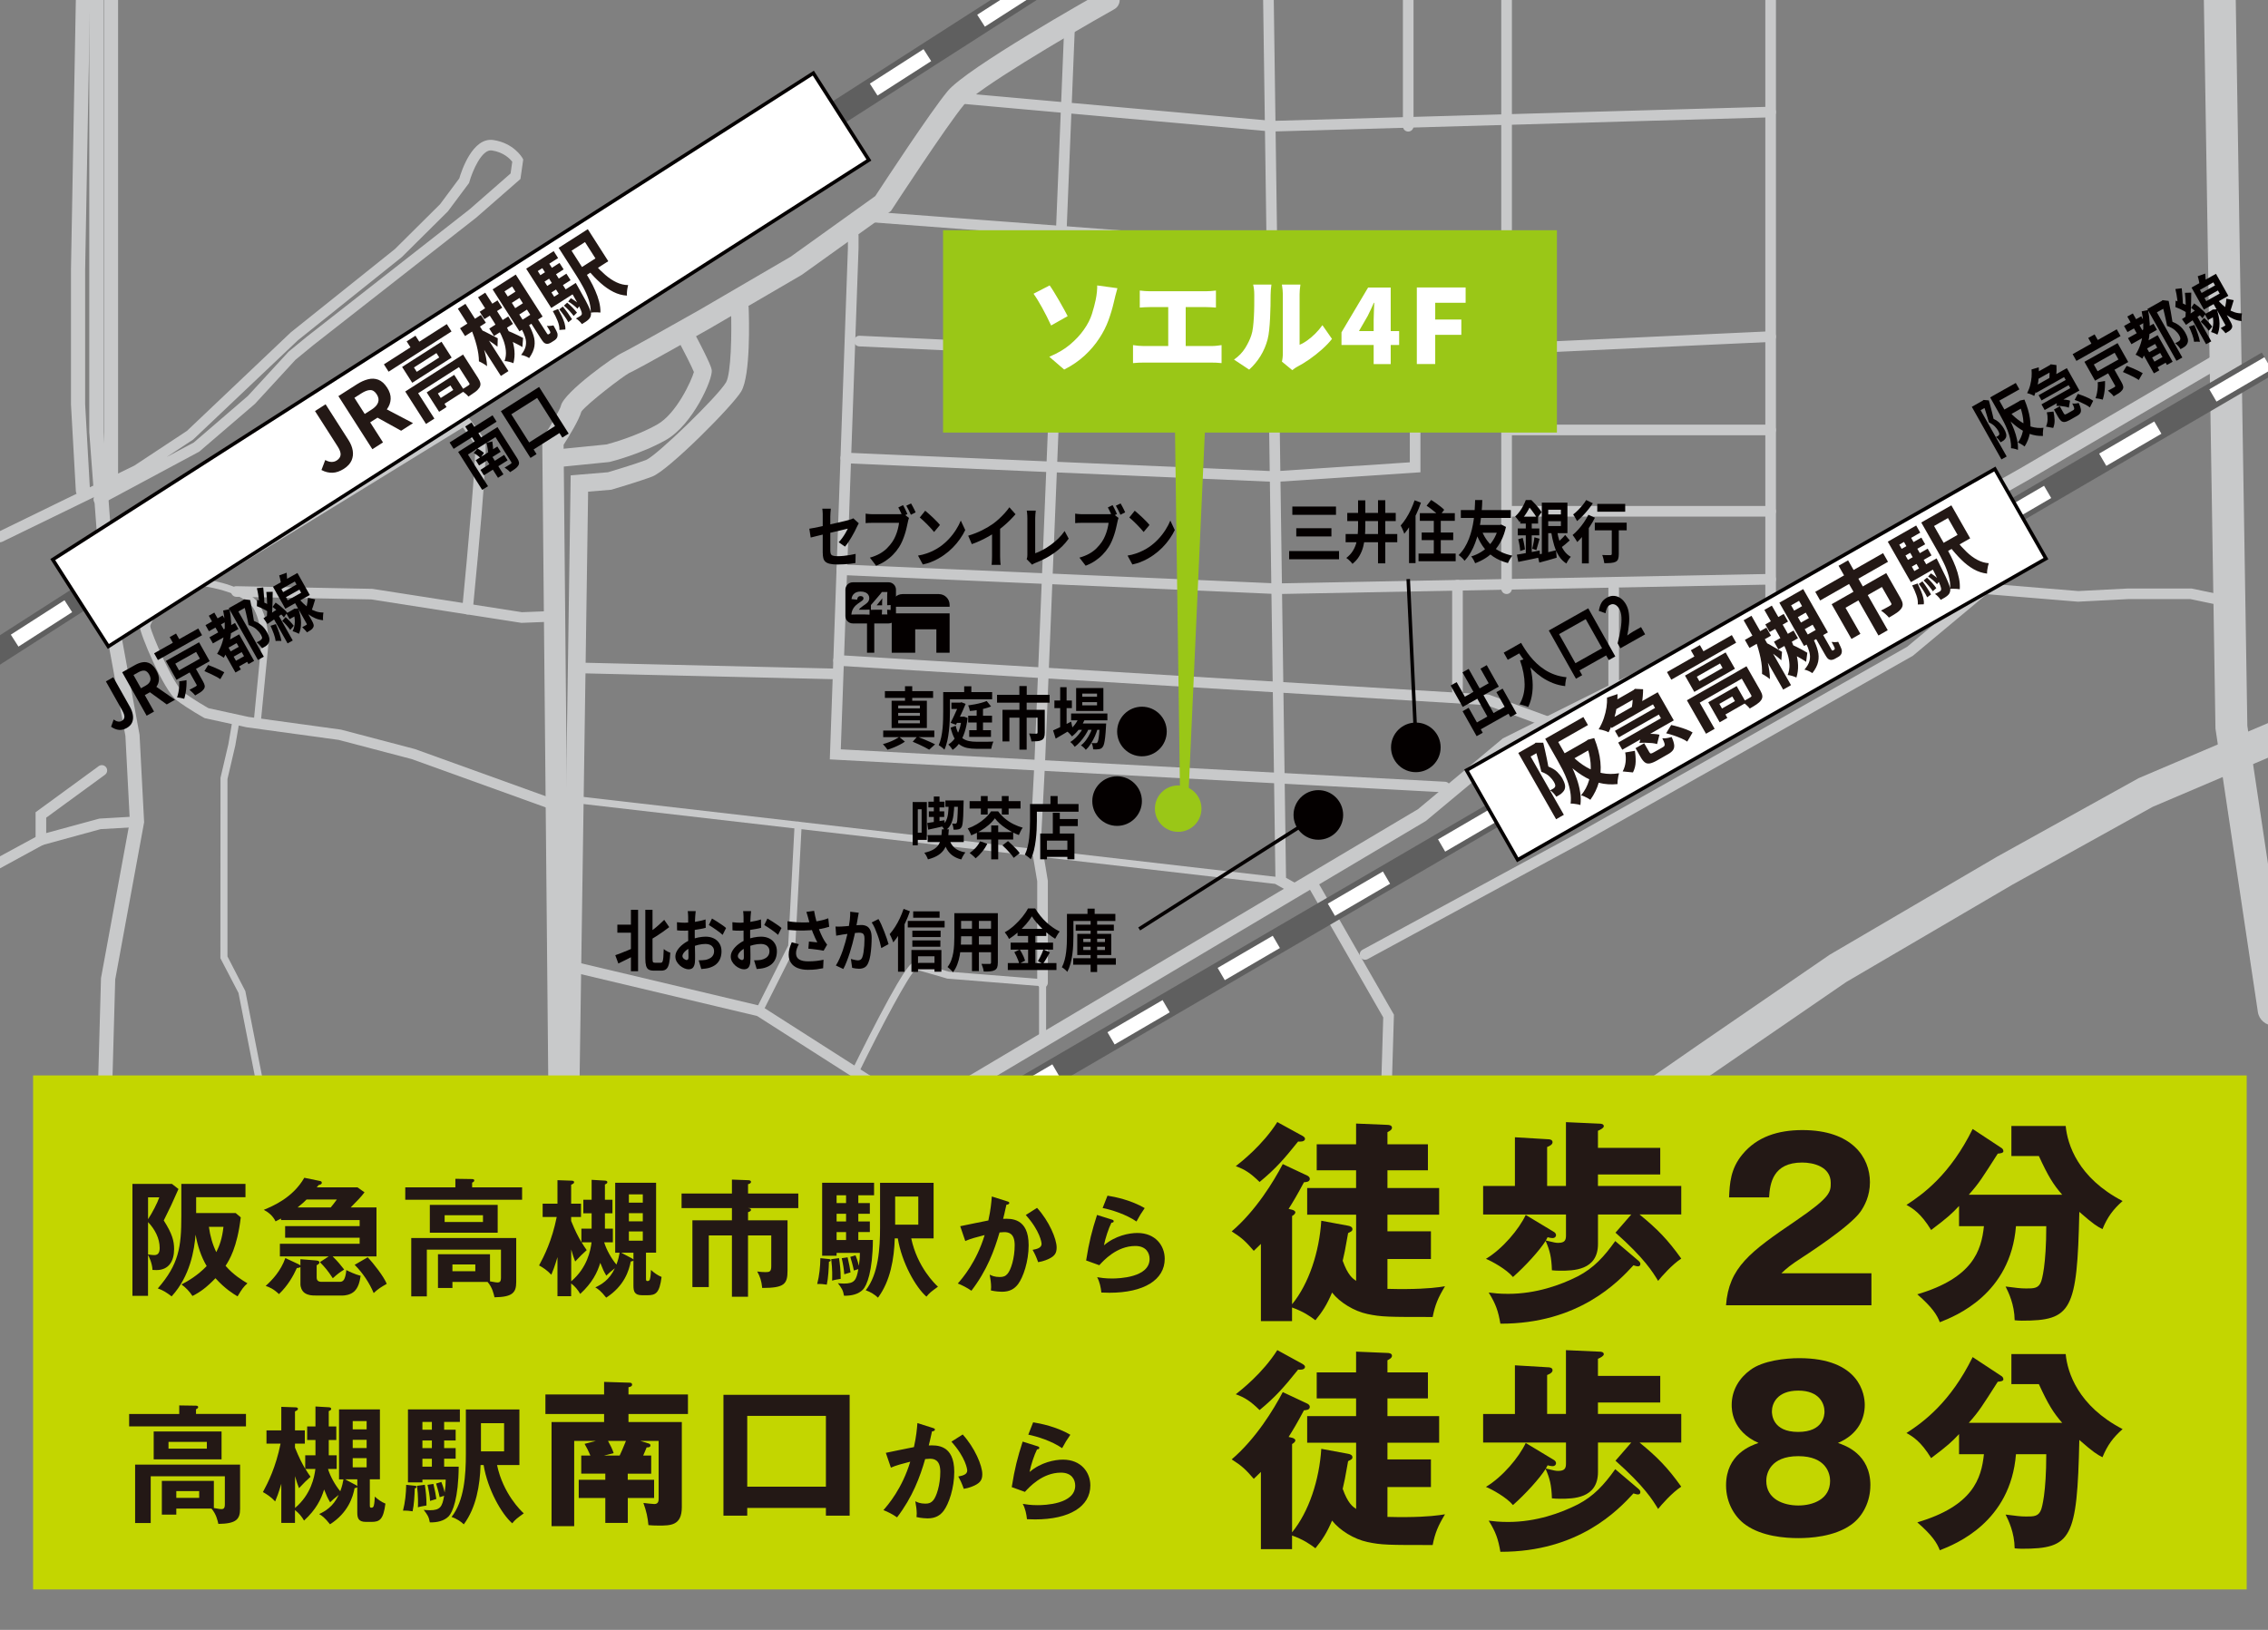
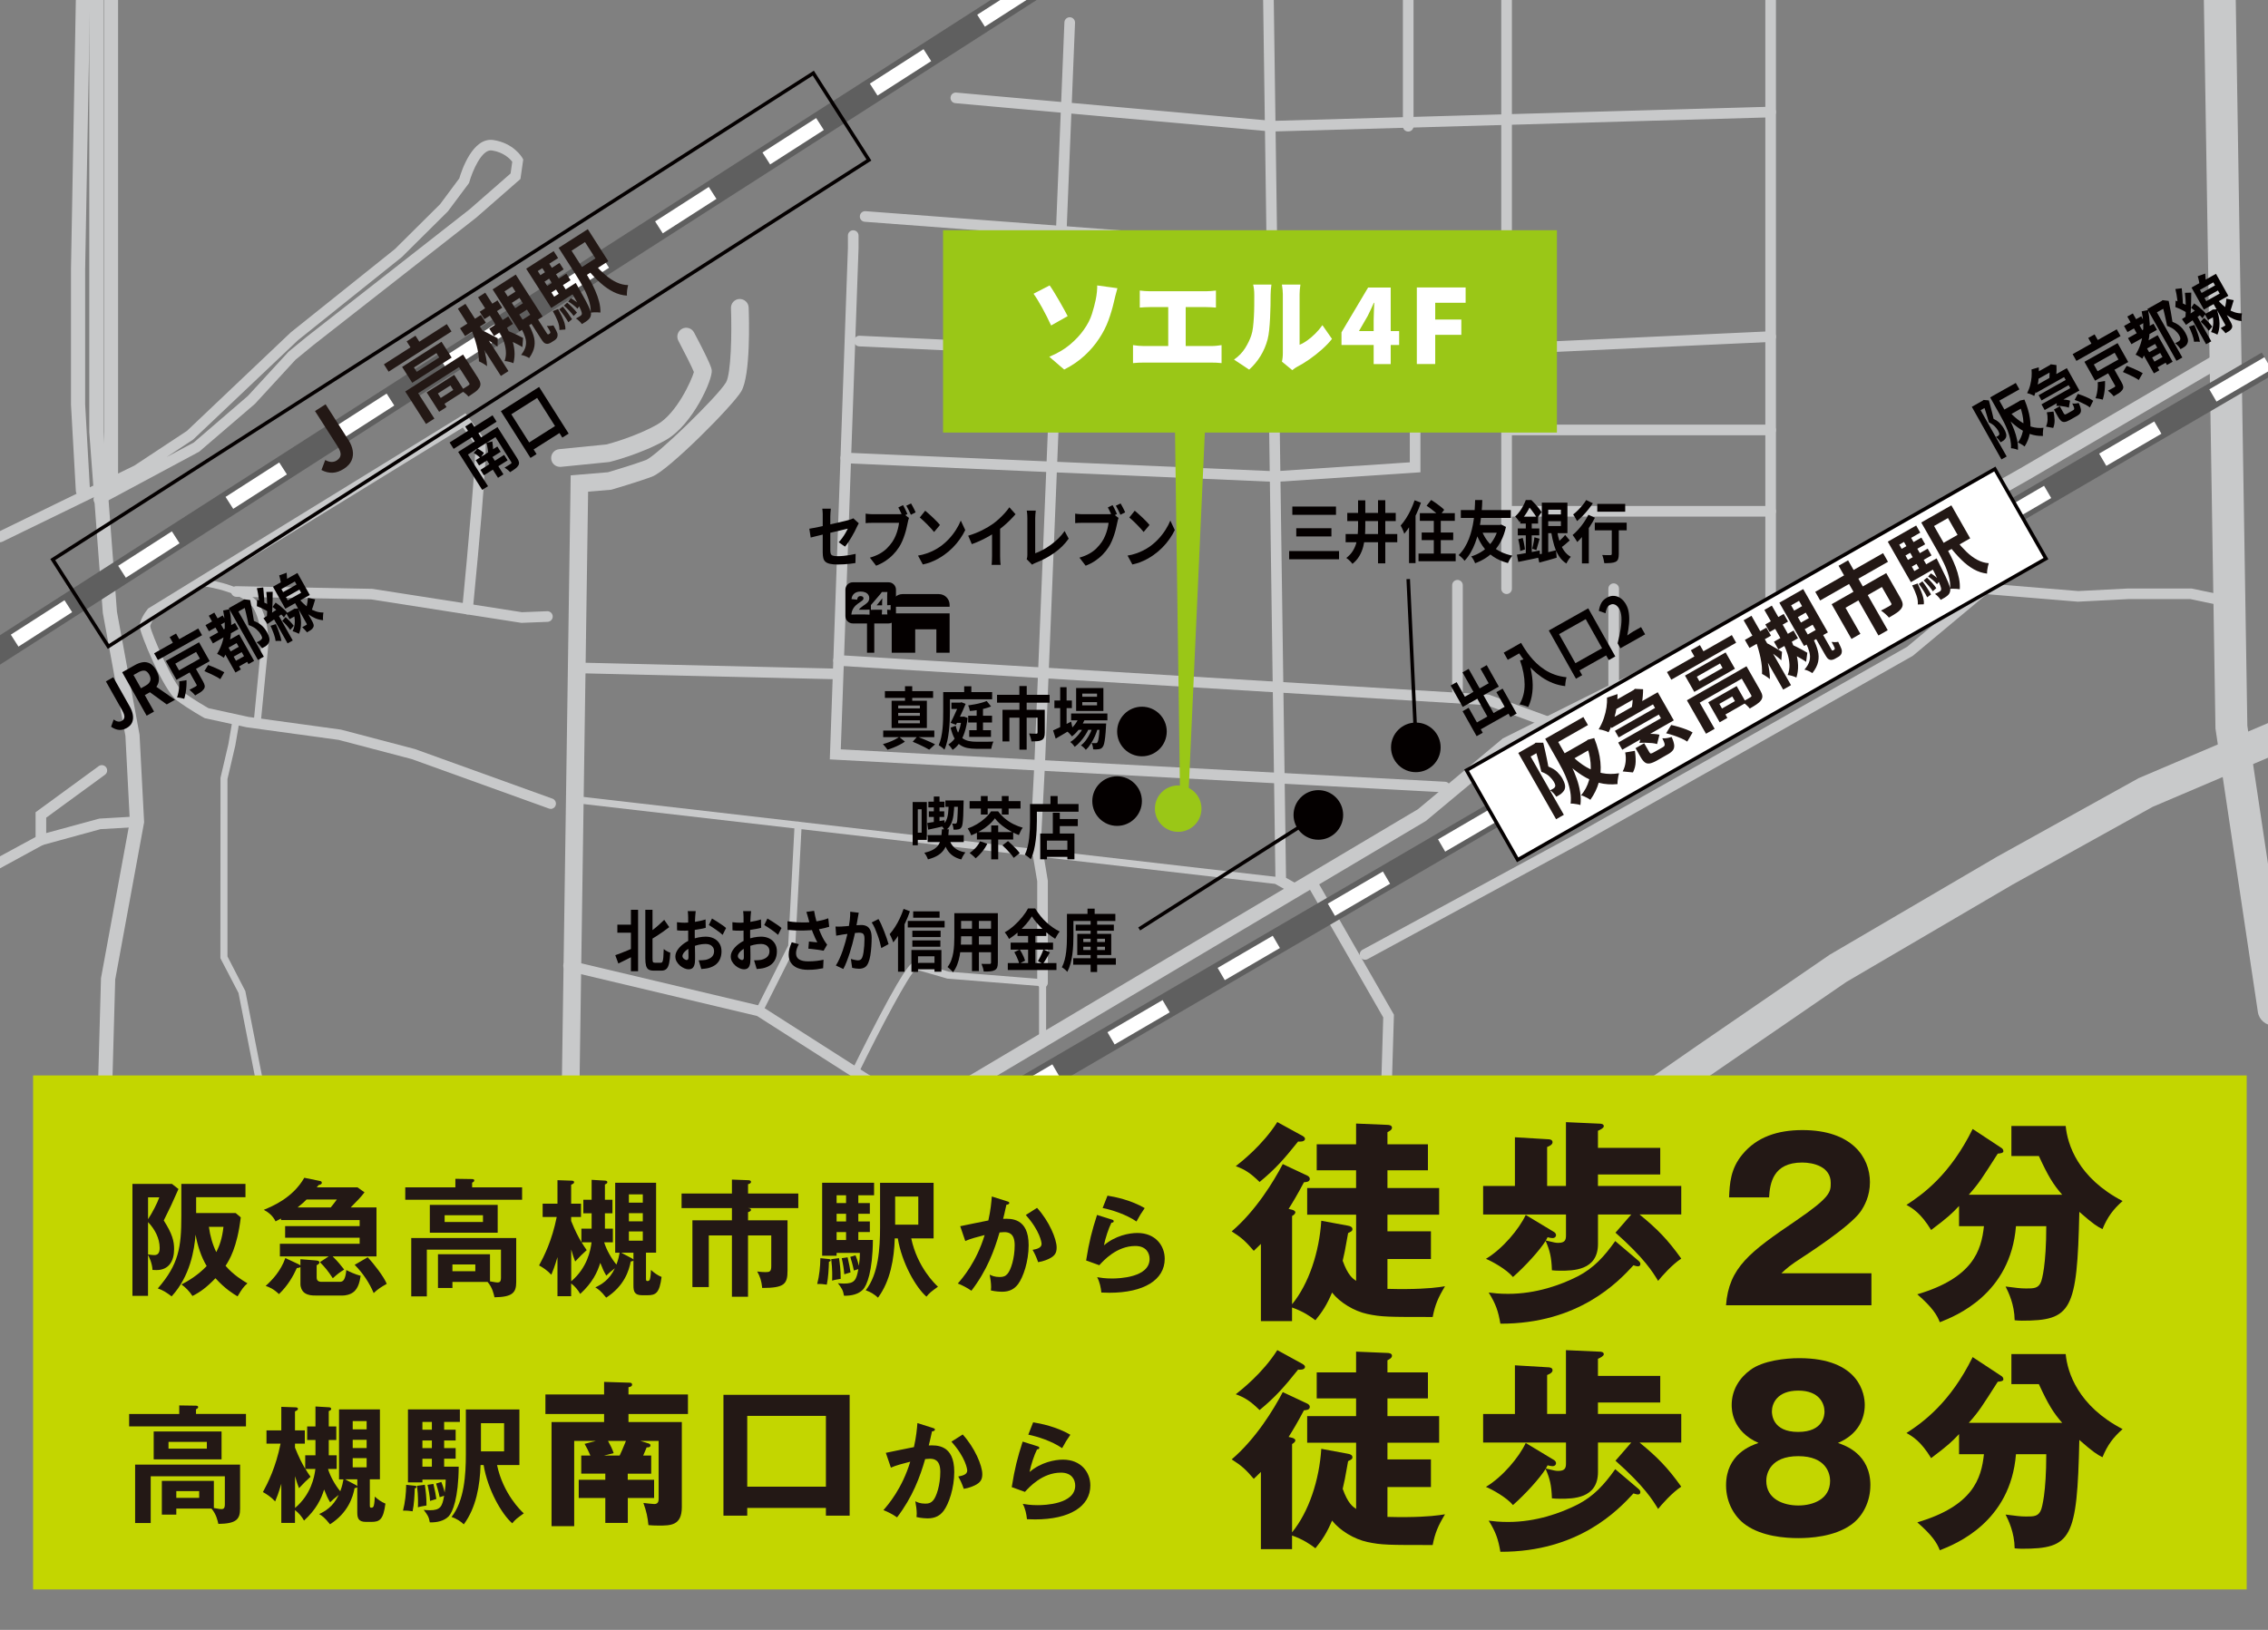
<svg xmlns="http://www.w3.org/2000/svg" viewBox="0 0 640 460">
  <rect x="0" y="0" width="640" height="460" fill="#808080" stroke="none" />
  <defs>
    <style>
      .cls-1 {
        fill: #5f5f5f;
      }

      .cls-2 {
        fill: #040000;
      }

      .cls-3 {
        fill: #c8c9ca;
      }

      .cls-4 {
        fill: #231815;
      }

      .cls-5 {
        fill: #fff;
      }

      .cls-6 {
        fill: #c3d600;
      }

      .cls-7 {
        fill: #9ac717;
      }
    </style>
  </defs>
  <g id="_レイヤー_7" data-name="レイヤー 7">
-     <path class="cls-3" d="M158.12,350.99c-1.64,0-2.98-1.32-3-2.97l-2.11-224.21.49-.76c2.09-3.23,4.5-7.41,4.77-8.49.78-3.88,15.74-14.47,17.23-14.91-.05.01-.13.04-.22.08,1.38-.6,14.27-7.83,22.07-12.25l25.78-15.04,23.86-17.1c2.26-3.46,15.54-23.73,20.43-29.63,5.39-6.51,40.13-26.12,44.08-28.33,1.45-.81,3.27-.3,4.08,1.15.81,1.44.3,3.27-1.15,4.08-14.52,8.15-38.87,22.67-42.39,26.93-5.02,6.07-20.18,29.32-20.33,29.55l-.31.47-25.12,17.99-25.94,15.13c-18.05,10.22-21.82,12.17-22.8,12.59-1.89,1.02-11.93,8.73-13.48,10.89-.68,2.37-3.42,6.87-5.02,9.38l2.09,222.41c.02,1.66-1.32,3.01-2.97,3.03h-.03ZM163.96,116.3h0ZM164.15,115.77s0,0,0,0c0,0,0,0,0,0ZM177.53,105.29c-.19.08-.28.11-.34.13.08-.02.2-.06.34-.13Z" />
    <path class="cls-3" d="M160.43,350.49h-.04c-1.38-.02-2.48-1.16-2.46-2.54l3.11-213.79,10.52-.88c1.31-.39,7.61-2.27,10.74-3.46,2.98-1.19,20.29-17.98,22.58-21.91,1.41-2.43,1.66-13.71,1.39-20.94-.05-1.38,1.02-2.54,2.4-2.59,1.38-.02,2.54,1.02,2.59,2.4.12,3.15.58,19.1-2.07,23.65-2.35,4.03-20.55,22.32-25.12,24.06-3.68,1.4-11.05,3.57-11.36,3.66l-.24.07-6.51.54-3.04,209.25c-.02,1.37-1.14,2.46-2.5,2.46ZM172.03,135.76h0,0Z" />
    <path class="cls-3" d="M158.02,131.76c-1.27,0-2.36-.96-2.48-2.25-.14-1.37.86-2.6,2.24-2.74l13.32-1.33c1.16-.3,8.39-2.25,14.39-5.65,5.43-3.07,9.68-12.45,10.32-14.8-.54-1.36-2.59-5.44-4.38-8.82-.65-1.22-.18-2.73,1.04-3.38,1.22-.65,2.73-.18,3.38,1.04,4.76,8.99,4.94,10.21,4.99,10.61.37,2.57-5.4,15.46-12.89,19.71-7.14,4.04-15.48,6.11-15.83,6.2l-.35.06-13.5,1.35c-.08,0-.17.01-.25.01ZM195.92,105.3h0,0Z" />
    <path class="cls-3" d="M147.13,175.79l-42.4-6.62-38.06-.73c-.83-.02-1.49-.7-1.47-1.53.02-.83.71-1.52,1.53-1.47l38.36.75,42.21,6.59,7.11-.28c.83-.02,1.53.61,1.56,1.44.03.83-.61,1.53-1.44,1.56l-7.4.29Z" />
    <path class="cls-3" d="M155.4,228.28c-.17,0-.34-.03-.51-.09l-38.73-13.96-20.6-5.41-26.02-3.57-11.75-2.56-.19-.1c-.17-.1-4.33-2.39-7.73-4.94-3.68-2.76-10.45-18.91-10.45-20.91,0-1.85,1.69-4.12,2.21-4.78l.16-.21.22-.14,89.35-54.95.82,1.09c.15.2,3.72,4.93,4.61,6.39.33.55,1.12,1.84-3.36,47.91-.08.82-.81,1.43-1.64,1.35-.82-.08-1.43-.81-1.35-1.64,1.6-16.42,3.96-43.12,3.66-46.25-.65-1.01-2.34-3.3-3.5-4.85l-86.79,53.38c-.7.93-1.41,2.2-1.41,2.71.27,1.95,6.51,16.45,9.25,18.51,2.84,2.13,6.35,4.13,7.19,4.61l11.26,2.46,26.12,3.59,20.88,5.49,38.79,13.99c.78.28,1.18,1.14.9,1.92-.22.61-.8.99-1.41.99Z" />
    <path class="cls-3" d="M72.63,204.42s-.07,0-.1,0c-.55-.05-.95-.54-.9-1.09l1.98-20.25c0-.08.69-6.04-1.87-11.02-2.47-4.81-13.31-6.46-13.42-6.47-.55-.08-.92-.59-.84-1.13.08-.55.58-.94,1.13-.84.49.07,11.96,1.82,14.91,7.54,2.85,5.54,2.12,11.88,2.08,12.15l-1.98,20.23c-.05.52-.49.9-.99.9Z" />
    <path class="cls-3" d="M86.08,346.78c-.48,0-.9-.34-.99-.83l-1.6-9.45-9.33-21.36-6.86-34.9-5.11-9.81.03-50.9,2.23-9.52,1.15-6.76c.09-.54.6-.91,1.15-.82.54.09.91.61.82,1.15l-1.17,6.82-2.21,9.47v50.07l5.04,9.77,6.86,34.93,9.34,21.4,1.62,9.57c.09.54-.27,1.06-.82,1.15-.06,0-.11.01-.17.01Z" />
    <path class="cls-3" d="M28.46,351.59s-.04,0-.06,0c-1.1-.03-1.97-.95-1.94-2.05l2.04-73.51.03-.15,8.11-44.09-1.25-24.09-6.37-34.67-3.83-51.08V0c0-1.1.9-2,2-2S29.19-1.1,29.19,0v121.88l3.81,50.75,6.38,34.73,1.29,24.69-.04.23-8.12,44.17-2.03,73.2c-.03,1.08-.92,1.94-2,1.94Z" />
    <path class="cls-3" d="M23.4,140.45c-1.05,0-1.93-.82-2-1.89l-1.37-24.4v-38.2L21.4-.04c.02-1.1.94-1.94,2.04-1.96,1.1.02,1.98.93,1.96,2.04l-1.37,75.96v38.11l1.36,24.23c.06,1.1-.78,2.05-1.88,2.11-.04,0-.08,0-.11,0ZM24.04,114.16h0,0Z" />
    <path class="cls-3" d="M31.32,136.63c-1.1,0-2-.9-2-2V0c0-1.1.9-2,2-2S33.32-1.1,33.32,0v134.63c0,1.1-.9,2-2,2Z" />
    <path class="cls-3" d="M0,153.05c-.56,0-1.09-.31-1.35-.84-.36-.75-.05-1.64.69-2.01l38.56-18.79,14.85-9.8,29.29-27.79,29.41-23.54,12.74-12.65,5.42-7.29c.61-2.08,3.74-11.7,9.62-10.82,5.72.86,8.08,4.88,8.17,5.05l.25.45-.79,5.5-12.45,10.88-46.05,36.05-4.96,4.07-11.46,12.46-15.72,13.49-27.62,14.82c-.73.39-1.64.12-2.03-.61-.24-.45-.23-.97-.01-1.39L.66,152.89c-.21.1-.44.15-.66.15ZM83.97,96.12l-29.45,27.92-7.52,4.96,7.69-4.12,15.26-13.14,11.5-12.5,5.07-4.16,46.01-36.02,11.55-10.1.47-3.31c-.63-.81-2.4-2.69-5.75-3.19-2.84-.44-5.5,5.83-6.36,8.92l-.08.27-5.97,8-13,12.9-29.42,23.56Z" />
    <path class="cls-3" d="M-3.68,246.88c-.53,0-1.05-.28-1.32-.78-.4-.73-.13-1.64.6-2.04l15.54-8.43,16.91-4.6,10.5-.61c.81-.05,1.54.58,1.58,1.41.05.83-.58,1.54-1.41,1.58l-10.34.6-16.28,4.46-15.07,8.22c-.23.12-.47.18-.72.18Z" />
    <path class="cls-3" d="M11.54,238.58c-.83,0-1.5-.67-1.5-1.5v-7.84l17.81-13.01c.67-.49,1.61-.34,2.1.33.49.67.34,1.61-.33,2.1l-16.58,12.11v6.32c0,.83-.67,1.5-1.5,1.5Z" />
    <path class="cls-3" d="M407.71,223.62s-.05,0-.08,0l-173.47-9.3,5.11-144.31v-3.52c0-.83.67-1.5,1.5-1.5s1.5.67,1.5,1.5v3.57l-5.01,141.42,170.53,9.15c.83.04,1.46.75,1.42,1.58-.04.8-.71,1.42-1.5,1.42Z" />
    <path class="cls-3" d="M206.41,347.78c-.68,0-1.35-.35-1.72-.98-.56-.95-.25-2.18.7-2.74l194.77-115.7,23.9-19.95.21-.1,97.55-48.78,48.89-27.71,54.67-32.01c.96-.56,2.18-.24,2.74.71.56.95.24,2.18-.71,2.74l-54.7,32.02-49.05,27.8-97.39,48.7-23.92,19.93-194.91,115.78c-.32.19-.67.28-1.02.28Z" />
    <path class="cls-3" d="M641.58,289.43c-2.19,0-4.11-1.6-4.44-3.83l-11.97-80.01v-.3S621.9.07,621.9.07c-.04-2.48,1.94-4.53,4.43-4.57.02,0,.05,0,.07,0,2.45,0,4.46,1.97,4.5,4.43l3.27,204.92,11.88,79.42c.37,2.46-1.33,4.75-3.78,5.12-.23.03-.45.05-.67.05Z" />
    <path class="cls-3" d="M422.12,344.48c-1.43,0-2.83-.68-3.7-1.94-1.42-2.04-.91-4.85,1.13-6.26l60.01-41.6,36.74-25.22,47.22-27.66,39.97-22.18,43.71-18.61c2.29-.97,4.93.09,5.9,2.38.97,2.29-.09,4.93-2.38,5.9l-43.28,18.43-39.51,21.93-46.94,27.5-36.31,24.94-60,41.59c-.78.54-1.67.8-2.56.8Z" />
    <path class="cls-3" d="M385.2,270.87c-.53,0-1.05-.28-1.32-.79-.4-.73-.12-1.64.6-2.03l61.3-33.25,45.08-25.43,47.3-26.82,21.48-17.95,26.83,2.21,14.07-.72h17.87s7.09,1.48,7.09,1.48c.81.17,1.33.96,1.16,1.77-.17.81-.97,1.33-1.77,1.16l-6.79-1.42h-17.48l-14.19.73h-.1s-25.7-2.12-25.7-2.12l-20.86,17.4-47.42,26.89-45.11,25.45-61.32,33.26c-.23.12-.47.18-.71.18Z" />
    <path class="cls-3" d="M390.08,347.28s-.03,0-.05,0c-.83-.02-1.48-.72-1.45-1.54l1.75-58.6-21.66-37.76c-.41-.72-.16-1.63.55-2.05.72-.42,1.63-.17,2.05.55l22.08,38.5-1.78,59.45c-.02.81-.69,1.46-1.5,1.46Z" />
    <path class="cls-3" d="M294.19,278.85c-.83,0-1.5-.67-1.5-1.5v-28.6l-1.94-11.54,1.12-21.31,8.49-209.59c.03-.83.73-1.47,1.56-1.44.83.03,1.47.73,1.44,1.56l-8.49,209.6-1.1,21,1.92,11.58v28.73c0,.83-.67,1.5-1.5,1.5Z" />
    <path class="cls-3" d="M365.82,252.59c-.25,0-.5-.06-.73-.19l-5.17-2.89v-.87S356.44.02,356.44.02c-.01-.83.65-1.51,1.48-1.52h.02c.82,0,1.49.66,1.5,1.48l3.46,247.76,3.65,2.04c.72.4.98,1.32.58,2.04-.27.49-.79.77-1.31.77Z" />
    <path class="cls-3" d="M425.14,167.65c-.83,0-1.5-.67-1.5-1.5V0c0-.83.67-1.5,1.5-1.5s1.5.67,1.5,1.5v166.15c0,.83-.67,1.5-1.5,1.5Z" />
    <path class="cls-3" d="M499.65,172.11c-.83,0-1.5-.67-1.5-1.5V0c0-.83.67-1.5,1.5-1.5s1.5.67,1.5,1.5v170.61c0,.83-.67,1.5-1.5,1.5Z" />
-     <path class="cls-3" d="M360.29,167.65l-122.81-5.36c-.83-.04-1.47-.74-1.43-1.56s.7-1.47,1.56-1.43l122.72,5.36,139.29-2.68c.82-.04,1.51.64,1.53,1.47.02.83-.64,1.51-1.47,1.53l-139.39,2.68Z" />
    <path class="cls-3" d="M357.94,103.05h-.07s-115.43-5.29-115.43-5.29c-.83-.04-1.47-.74-1.43-1.57.04-.83.75-1.48,1.57-1.43l115.36,5.29,141.64-6.55c.82-.02,1.53.6,1.57,1.43.04.83-.6,1.53-1.43,1.57l-141.78,6.56Z" />
    <path class="cls-3" d="M358.92,71.23s-.08,0-.11,0l-114.79-8.64c-.83-.06-1.45-.78-1.38-1.61.06-.83.79-1.45,1.61-1.38l114.79,8.64c.83.06,1.45.78,1.38,1.61-.06.79-.72,1.39-1.49,1.39Z" />
    <path class="cls-3" d="M422.12,79.99h-63.08c-.83,0-1.5-.67-1.5-1.5s.67-1.5,1.5-1.5h63.08c.83,0,1.5.67,1.5,1.5s-.67,1.5-1.5,1.5Z" />
    <path class="cls-3" d="M358.99,37.13h-.09s-89.31-8.01-89.31-8.01c-.83-.07-1.43-.8-1.36-1.63s.8-1.44,1.63-1.36l89.23,7.99,140.52-4c.83-.06,1.52.63,1.54,1.46.02.83-.63,1.52-1.46,1.54l-140.7,4Z" />
    <path class="cls-3" d="M397.38,37.13c-.83,0-1.5-.67-1.5-1.5V0c0-.83.67-1.5,1.5-1.5s1.5.67,1.5,1.5v35.63c0,.83-.67,1.5-1.5,1.5Z" />
    <path class="cls-3" d="M359.84,136h-.08s-121.16-5.25-121.16-5.25c-.83-.04-1.47-.74-1.43-1.56.04-.83.74-1.49,1.56-1.43l121.08,5.24,38.02-2.52v-28.93c0-.83.67-1.5,1.5-1.5s1.5.67,1.5,1.5v31.74l-40.99,2.72Z" />
    <path class="cls-3" d="M499.65,122.85h-74.51c-.83,0-1.5-.67-1.5-1.5s.67-1.5,1.5-1.5h74.51c.83,0,1.5.67,1.5,1.5s-.67,1.5-1.5,1.5Z" />
    <path class="cls-3" d="M499.65,145.8h-74.51c-.83,0-1.5-.67-1.5-1.5s.67-1.5,1.5-1.5h74.51c.83,0,1.5.67,1.5,1.5s-.67,1.5-1.5,1.5Z" />
    <path class="cls-3" d="M437.4,205.48c-.17,0-.35-.03-.52-.09l-17.35-6.37-182.98-11.12c-.83-.05-1.46-.76-1.41-1.59.05-.83.74-1.45,1.59-1.41l183.42,11.14,17.76,6.52c.78.29,1.18,1.15.89,1.92-.22.61-.8.98-1.41.98Z" />
    <path class="cls-3" d="M411.28,196.7c-.83,0-1.5-.67-1.5-1.5v-30.03c0-.83.67-1.5,1.5-1.5s1.5.67,1.5,1.5v30.03c0,.83-.67,1.5-1.5,1.5Z" />
    <path class="cls-3" d="M455.36,196.5c-.83,0-1.5-.67-1.5-1.5v-28.86c0-.83.67-1.5,1.5-1.5s1.5.67,1.5,1.5v28.86c0,.83-.67,1.5-1.5,1.5Z" />
    <path class="cls-3" d="M282.36,349.49c-.12,0-.24-.01-.35-.04-.81-.2-1.3-1.01-1.11-1.81l3.76-15.53-71.02-45.37-53.55-12.72c-.81-.19-1.3-1-1.11-1.81.19-.81,1-1.31,1.81-1.11l54.04,12.84,73.25,46.8-4.26,17.61c-.17.69-.78,1.15-1.46,1.15Z" />
    <path class="cls-3" d="M361.41,249.63s-.08,0-.12,0l-199.2-23c-.55-.06-.94-.56-.88-1.11.06-.55.58-.95,1.11-.88l199.2,23c.55.06.94.56.88,1.11-.06.51-.49.89-.99.89Z" />
    <path class="cls-3" d="M214.23,286.34c-.15,0-.3-.03-.45-.11-.49-.25-.69-.85-.44-1.34l9.08-18.03,1.8-34.02c.03-.55.5-.97,1.05-.95.55.03.97.5.95,1.05l-1.82,34.44-.09.19-9.17,18.21c-.18.35-.53.55-.89.55Z" />
    <path class="cls-3" d="M241.28,303.62c-.15,0-.3-.03-.44-.1-.5-.24-.7-.84-.46-1.34.04-.08,3.78-7.75,7.73-15.26,8.35-15.87,9.42-15.6,10.45-15.33,2,.52,8.28,2.38,9.2,2.65l27.44,2.19v16.17c0,.55-.45,1-1,1s-1-.45-1-1v-14.32l-25.91-2.09c-.07-.02-6.54-1.94-8.93-2.58-1.96,1.66-9.66,16.06-16.18,29.45-.17.36-.53.56-.9.56Z" />
    <path class="cls-3" d="M235.7,191.7h-.04l-71.65-1.68c-.83-.02-1.48-.71-1.46-1.54.02-.82.69-1.46,1.5-1.46h.04l71.65,1.68c.83.02,1.48.71,1.46,1.54-.02.82-.69,1.46-1.5,1.46Z" />
  </g>
  <g id="_レイヤー_2" data-name="レイヤー 2">
    <g>
      <rect class="cls-1" x="-32.61" y="87.8" width="352.5" height="7" transform="translate(-26.56 92) rotate(-32.67)" />
      <path class="cls-5" d="M5.21,182.49l-2.16-3.37,15.15-9.72,2.16,3.37-15.15,9.72ZM35.51,163.05l-2.16-3.37,15.15-9.72,2.16,3.37-15.15,9.72ZM65.81,143.61l-2.16-3.37,15.15-9.72,2.16,3.37-15.15,9.72ZM96.11,124.17l-2.16-3.37,15.15-9.72,2.16,3.37-15.15,9.72ZM126.42,104.73l-2.16-3.37,15.15-9.72,2.16,3.37-15.15,9.72ZM156.71,85.29l-2.16-3.37,15.15-9.72,2.16,3.37-15.15,9.72ZM187.02,65.85l-2.16-3.37,15.15-9.72,2.16,3.37-15.15,9.72ZM217.32,46.41l-2.16-3.37,15.15-9.72,2.16,3.37-15.15,9.72ZM247.62,26.97l-2.16-3.37,15.15-9.72,2.16,3.37-15.15,9.72ZM277.92,7.53l-2.16-3.37,15.15-9.72,2.16,3.37-15.15,9.72Z" />
    </g>
    <g>
      <rect class="cls-1" x="180.57" y="223.28" width="493.03" height="7" transform="translate(-56.09 246.09) rotate(-30.26)" />
      <path class="cls-5" d="M221.25,349.21l-2.02-3.46,15.55-9.07,2.02,3.46-15.55,9.07ZM252.34,331.06l-2.02-3.46,15.55-9.07,2.02,3.46-15.55,9.07ZM283.43,312.92l-2.02-3.46,15.55-9.07,2.02,3.46-15.55,9.07ZM314.53,294.78l-2.02-3.46,15.55-9.07,2.02,3.46-15.55,9.07ZM345.62,276.63l-2.02-3.46,15.55-9.07,2.02,3.46-15.55,9.07ZM376.71,258.49l-2.02-3.46,15.55-9.07,2.02,3.46-15.55,9.07ZM407.81,240.35l-2.02-3.46,15.55-9.07,2.02,3.46-15.55,9.07ZM438.9,222.2l-2.02-3.46,15.55-9.07,2.02,3.46-15.55,9.07ZM469.99,204.06l-2.02-3.46,15.55-9.07,2.02,3.46-15.55,9.07ZM501.09,185.91l-2.02-3.46,15.55-9.07,2.02,3.46-15.55,9.07ZM532.18,167.77l-2.02-3.46,15.55-9.07,2.02,3.46-15.55,9.07ZM563.27,149.63l-2.02-3.46,15.55-9.07,2.02,3.46-15.55,9.07ZM594.37,131.48l-2.02-3.46,15.55-9.07,2.02,3.46-15.55,9.07ZM625.46,113.34l-2.02-3.46,15.55-9.07,2.02,3.46-15.55,9.07Z" />
    </g>
  </g>
  <g id="_素材" data-name="素材">
    <g>
      <path class="cls-2" d="M556.42,114.81l3.32-1.87,1.01,1.79-1.84,1.04,7.35,13.06-1.48.83-8.36-14.85ZM559.24,113.22l.27-.15.2-.2,1.52.13c.15.53.3,1.1.47,1.72.16.62.32,1.23.47,1.83s.27,1.15.39,1.66c.79.39,1.4.82,1.85,1.31.45.49.81.98,1.08,1.46.3.53.5,1,.6,1.41.1.41.09.77-.03,1.08-.06.15-.15.29-.25.43-.11.13-.22.26-.36.37-.24.18-.55.37-.91.56-.14-.23-.33-.49-.58-.79-.25-.3-.49-.53-.74-.7.14-.06.26-.12.36-.18.1-.06.19-.11.27-.15.16-.11.27-.23.31-.37.04-.13.03-.28-.03-.46s-.15-.38-.28-.62c-.22-.39-.53-.79-.94-1.22s-.96-.8-1.67-1.13c-.12-.43-.25-.89-.41-1.4s-.31-1.01-.46-1.52c-.16-.51-.3-.98-.45-1.42-.14-.44-.26-.8-.36-1.09l-.33-.58ZM561.59,112.16l1.59-.89,2.73,4.85c.4.71.81,1.5,1.24,2.37.43.88.83,1.8,1.2,2.76.36.96.65,1.94.85,2.91.21.98.28,1.91.23,2.81-.15-.07-.36-.15-.6-.22-.25-.07-.5-.13-.74-.18-.25-.05-.45-.07-.61-.07.04-.83-.04-1.67-.21-2.52-.18-.84-.43-1.68-.75-2.5-.32-.82-.68-1.61-1.07-2.38s-.77-1.46-1.13-2.1l-2.73-4.85ZM562.23,111.79l6.6-3.71,1.02,1.81-6.6,3.71-1.02-1.81ZM564.72,116.09l5.1-2.87,1.01,1.79-5.09,2.87-1.01-1.79ZM567.21,116.39c.92,1,1.88,1.84,2.9,2.53,1.02.7,2.07,1.2,3.16,1.52,1.1.32,2.22.42,3.37.29-.04.2-.07.43-.11.71-.04.28-.06.56-.06.84s0,.53.02.75c-1.27.05-2.5-.14-3.69-.56-1.19-.42-2.34-1.05-3.47-1.88-1.12-.84-2.23-1.84-3.33-3.01l1.2-1.2ZM569.46,113.42l.3-.17.27-.21,1.24-.26c.79,1.91,1.31,3.66,1.54,5.24.24,1.58.22,3.03-.03,4.34s-.74,2.53-1.46,3.65c-.16-.13-.35-.26-.57-.41-.22-.14-.46-.28-.7-.42-.24-.13-.45-.23-.63-.29.67-.9,1.12-1.92,1.37-3.07.24-1.15.27-2.4.09-3.77-.19-1.36-.59-2.79-1.21-4.29l-.2-.35Z" />
      <path class="cls-2" d="M573.27,104.27l2.04-.6c.06.87.06,1.76,0,2.66-.05.9-.18,1.8-.39,2.7-.2.9-.5,1.81-.89,2.72-.17-.11-.38-.22-.62-.33-.24-.11-.49-.21-.74-.29-.25-.08-.47-.14-.64-.17.39-.77.69-1.55.88-2.33s.32-1.54.38-2.28c.05-.74.04-1.43-.02-2.08ZM573.68,109.28l9.56-5.38,3.55,6.31-9.81,5.52-.9-1.61,8.13-4.58-1.75-3.11-7.88,4.44-.89-1.59ZM573.78,105.67l4.62-2.6.88,1.56-4.62,2.6-.88-1.56ZM575.27,111.54l8.3-4.67.83,1.47-8.3,4.67-.83-1.47ZM577.59,116.36l1.88-.21c.17.79.28,1.58.31,2.38.03.79-.1,1.54-.39,2.25l-2.04-.38c.27-.6.42-1.25.45-1.96.03-.71-.04-1.4-.21-2.08ZM578.06,103.26l.38-.21.22-.23,1.64.21c.03.43.04.91.03,1.44-.01.53-.04,1.05-.09,1.56-.05.51-.11.97-.18,1.39-.25-.07-.54-.12-.9-.17-.36-.05-.66-.08-.93-.09.07-.36.11-.76.12-1.19.01-.44.02-.86,0-1.29-.01-.42-.04-.77-.09-1.05l-.21-.36ZM579.59,115.59l1.65-.93,1.11,1.97c.12.22.24.34.35.35.11,0,.31-.07.62-.24.06-.03.16-.09.31-.18.15-.08.32-.18.5-.28.18-.1.36-.2.51-.29.16-.09.28-.16.35-.2.17-.09.27-.2.31-.32.04-.12.02-.3-.06-.54-.08-.24-.24-.6-.48-1.06.16.03.35.04.57.04s.44-.02.66-.06c.22-.04.43-.08.6-.12.33.72.53,1.3.6,1.74.07.45.02.82-.16,1.11-.18.29-.49.56-.92.8-.07.04-.18.1-.32.18s-.29.17-.46.26-.33.19-.51.29c-.17.1-.33.18-.46.26-.14.08-.24.13-.3.17-.57.32-1.05.5-1.44.55-.38.04-.72-.06-1.01-.31-.29-.25-.59-.65-.9-1.21l-1.12-1.99ZM580.28,114.52l.34-1.8c.38-.02.79-.03,1.22,0s.85.06,1.26.12.76.14,1.05.24l-.35,1.98c-.28-.12-.62-.21-1.02-.29-.4-.07-.82-.13-1.26-.18-.44-.04-.86-.06-1.25-.06ZM585.44,112.86l.9-1.7c.48.15.99.33,1.52.54.54.21,1.05.43,1.54.67.49.24.92.49,1.27.74l-.94,1.88c-.32-.26-.71-.51-1.19-.77-.48-.25-.99-.5-1.53-.74-.54-.24-1.06-.44-1.57-.61Z" />
      <path class="cls-2" d="M584.87,99.95l12.45-7.01,1.07,1.91-12.45,7.01-1.07-1.9ZM588.2,102.11l9.36-5.27,3,5.33-9.36,5.27-3-5.33ZM589.27,95.38l1.8-1.01,1.43,2.53-1.8,1.01-1.43-2.53ZM590.85,102.87l1.07,1.9,5.88-3.31-1.07-1.9-5.88,3.31ZM591.94,107.87l2.07-.34c.02.57.01,1.17-.03,1.79-.04.63-.12,1.24-.22,1.83-.11.59-.24,1.13-.39,1.63-.29-.08-.64-.16-1.03-.24-.4-.08-.73-.12-1-.15.16-.46.3-.95.4-1.48.1-.53.17-1.06.21-1.6.04-.54.04-1.02,0-1.45ZM594.52,104.66l1.77-1,2.36,4.19c.28.5.45.91.5,1.25.05.33-.04.66-.28.99-.23.32-.55.61-.96.88-.41.27-.9.56-1.46.88-.21-.28-.46-.56-.77-.85-.3-.29-.58-.54-.84-.75.24-.12.49-.25.75-.39.26-.14.49-.27.69-.38.2-.11.34-.19.4-.23.12-.08.19-.15.21-.2.02-.06,0-.14-.06-.25l-2.32-4.12ZM599.06,104.98l1.06-1.73c.48.18,1,.39,1.56.62.56.24,1.1.48,1.62.73s.97.49,1.35.71l-1.12,1.94c-.33-.24-.75-.49-1.27-.76-.52-.27-1.05-.54-1.62-.8-.56-.26-1.09-.5-1.6-.71Z" />
      <path class="cls-2" d="M599.37,92l4.86-2.73.97,1.72-4.85,2.73-.97-1.72ZM600.3,89.34l1.56-.88,3.28,5.83-1.56.88-3.28-5.83ZM600.49,95.43l7.21-4.06.97,1.72-7.21,4.05-.97-1.72ZM604.35,87.87l1.8-.36c.51,2.58.63,5.03.35,7.36s-.93,4.44-1.96,6.35c-.14-.11-.32-.24-.55-.38-.23-.14-.47-.28-.71-.42-.24-.14-.45-.25-.64-.32,1.05-1.69,1.72-3.59,2.01-5.68.29-2.09.2-4.28-.3-6.56ZM604.99,96.78l2.97-1.67.88,1.57-2.97,1.67,3.47,6.16-1.54.86-3.71-6.59.29-1.66.61-.34ZM605.92,99.72l3.59-2.02.84,1.49-3.59,2.02-.84-1.49ZM605.94,87.22l4.15-2.34,1.05,1.87-2.49,1.4,7.18,12.75-1.66.93-8.23-14.62ZM607.27,95.5l1.6-.9,4.22,7.5-1.61.9-4.22-7.5ZM607.41,102.37l3.54-2,.89,1.59-3.54,2-.89-1.59ZM609.7,85.1l.32-.18.22-.21,1.73.21c.2.94.39,1.93.58,2.98s.36,2.02.49,2.92c.68.27,1.26.57,1.72.91s.84.69,1.15,1.07c.3.37.55.74.75,1.09.35.62.58,1.17.69,1.65s.09.91-.07,1.29c-.14.37-.39.7-.76.99-.15.11-.33.23-.55.36-.22.13-.44.25-.66.36-.16-.27-.39-.57-.67-.9s-.57-.59-.85-.78c.18-.09.35-.17.51-.25.15-.08.29-.15.4-.21.11-.07.21-.15.29-.23s.16-.17.2-.27c.08-.16.1-.35.04-.57-.05-.22-.16-.47-.32-.76-.25-.45-.65-.91-1.18-1.39-.53-.47-1.27-.87-2.2-1.2-.09-.49-.2-1.02-.33-1.59-.13-.57-.26-1.15-.39-1.72-.13-.57-.26-1.11-.39-1.62-.13-.51-.24-.93-.34-1.27l-.38-.68Z" />
      <path class="cls-2" d="M613.85,81.57l1.81-.21c.05.54.1,1.09.15,1.65.04.56.09,1.11.12,1.63.04.52.05.99.05,1.4l-1.43.09c-.02-.44-.07-.92-.13-1.45-.06-.53-.14-1.07-.24-1.63-.1-.56-.21-1.05-.32-1.48ZM613.86,86.66l.08-1.81c.38.13.79.28,1.21.45.43.17.84.34,1.23.53.39.19.71.38.96.59l-.05,2.01c-.25-.21-.57-.42-.96-.64-.39-.22-.8-.43-1.23-.62s-.84-.37-1.23-.51ZM615.72,90.06c.61-.39,1.32-.85,2.14-1.39.82-.54,1.65-1.09,2.5-1.66l.94,1.61c-.78.54-1.56,1.08-2.34,1.61-.78.53-1.48,1.02-2.1,1.46l-1.14-1.63ZM616.55,82.64l1.79-.05c0,.81,0,1.68-.03,2.59-.02.91-.05,1.79-.1,2.65-.05.86-.12,1.63-.22,2.31l-1.32-.08c.05-.52.09-1.1.11-1.73.02-.63.03-1.28.02-1.95-.01-.67-.04-1.33-.08-1.97-.04-.65-.1-1.23-.16-1.76ZM617.71,92.19l1.51-.48c.37.84.7,1.68.99,2.53.29.85.48,1.59.58,2.23-.14-.02-.3-.04-.51-.04-.2,0-.4,0-.61,0s-.38.02-.52.04c-.07-.61-.25-1.3-.53-2.06-.28-.76-.59-1.5-.92-2.23ZM618.3,86.87l.87-1.23c.39.26.79.55,1.21.89.41.33.8.67,1.15,1s.66.64.89.93l-.91,1.38c-.22-.3-.51-.62-.87-.98-.36-.35-.74-.7-1.14-1.04-.41-.35-.81-.66-1.2-.95ZM618.36,89.75l1.46-.82,4.17,7.4-1.46.82-4.17-7.4ZM618.42,81.16l6.9-3.88,3.49,6.21-6.9,3.88-3.49-6.21ZM620.18,77.96l2.1-.75c.06.58.1,1.14.12,1.69.02.55.03,1.03.02,1.44l-1.65.43c-.06-.43-.14-.91-.25-1.43s-.22-.98-.35-1.37ZM620.79,81.82l.48.86,3.79-2.13-.48-.86-3.79,2.13ZM621.03,90.8l.93-1.07c.43.36.85.76,1.27,1.22.42.45.77.86,1.04,1.24l-.99,1.17c-.25-.38-.59-.81-1.01-1.28-.42-.48-.84-.9-1.24-1.26ZM622.08,84.11l.49.88,3.79-2.13-.49-.88-3.79,2.13ZM622.17,88.68l2.03-1.14.92,1.64-2.03,1.14-.92-1.64ZM623.88,87.71l.28-.16.23-.18,1.14-.08c.52,1.47.78,2.81.79,4.02,0,1.21-.19,2.26-.6,3.14-.15-.09-.33-.18-.55-.28s-.44-.19-.66-.27c-.23-.08-.42-.14-.58-.19.39-.75.6-1.61.63-2.6.02-.99-.15-2.03-.54-3.12l-.16-.28ZM624.27,85.17l1.51-.85,3.63,6.46c.24.42.39.78.46,1.07.07.3.03.58-.12.83-.14.27-.37.51-.66.71-.3.2-.66.43-1.08.66-.16-.23-.38-.48-.64-.75s-.5-.51-.72-.71c.25-.13.49-.25.71-.38.23-.13.38-.21.45-.25.09-.05.14-.1.15-.15s0-.12-.06-.21l-3.62-6.44ZM625.66,84.47c.41.49.88.98,1.38,1.46.51.48,1.06.91,1.65,1.29.59.39,1.22.69,1.89.91s1.36.32,2.08.31c-.04.18-.06.4-.09.65-.02.25-.04.52-.04.8,0,.28,0,.52.03.72-.73-.05-1.45-.23-2.15-.52-.7-.3-1.36-.67-1.98-1.12-.62-.45-1.2-.93-1.72-1.44s-.99-1-1.39-1.47l.32-1.58ZM628.28,84.3l2.04.42c-.18.64-.38,1.28-.58,1.93-.2.64-.39,1.2-.59,1.67l-1.55-.42c.11-.34.21-.72.29-1.14.09-.42.17-.85.24-1.29.07-.44.12-.83.14-1.18Z" />
    </g>
    <g>
      <path class="cls-2" d="M35.79,205.45c-.75.42-1.49.6-2.22.54-.73-.06-1.46-.36-2.22-.88l.72-2.04c.46.33.87.52,1.25.57.38.06.72,0,1.02-.17.46-.26.71-.62.76-1.08.05-.46-.17-1.12-.65-1.97l-4.57-8.11,2.08-1.17,4.68,8.31c.43.77.72,1.54.85,2.3.13.76.07,1.46-.2,2.11-.26.64-.77,1.17-1.52,1.6Z" />
      <path class="cls-2" d="M41.39,202l-6.91-12.27,3.62-2.04c.74-.42,1.47-.68,2.19-.79.72-.11,1.4.02,2.06.37.65.35,1.25,1,1.77,1.93.51.9.75,1.75.73,2.52-.02.77-.25,1.46-.69,2.07-.44.6-1.03,1.11-1.77,1.53l-1.53.86,2.61,4.64-2.08,1.17ZM39.78,194.25l1.35-.76c.68-.38,1.1-.84,1.26-1.36.17-.53.07-1.12-.3-1.77-.37-.66-.81-1.02-1.31-1.09-.5-.06-1.08.1-1.76.48l-1.35.76,2.11,3.74ZM47.05,198.81l-5.38-3.9.61-2.35,7.11,4.93-2.34,1.32Z" />
      <path class="cls-2" d="M43.49,184.38l12.46-7.01,1.07,1.9-12.46,7.01-1.07-1.9ZM46.81,186.54l9.36-5.27,3,5.33-9.36,5.27-3-5.33ZM47.88,179.81l1.8-1.01,1.43,2.53-1.8,1.01-1.43-2.53ZM49.46,187.3l1.07,1.9,5.88-3.31-1.07-1.9-5.88,3.31ZM50.56,192.3l2.07-.34c.02.57.02,1.17-.03,1.79-.04.63-.12,1.24-.22,1.83-.11.59-.24,1.13-.39,1.63-.29-.08-.64-.16-1.03-.24-.4-.08-.73-.12-1-.15.16-.46.3-.95.4-1.48.1-.53.17-1.06.21-1.6.04-.54.04-1.02,0-1.45ZM53.14,189.09l1.77-1,2.36,4.19c.28.5.44.91.5,1.25.05.33-.04.66-.28.99-.23.32-.55.61-.96.88-.41.27-.9.56-1.46.88-.21-.28-.46-.56-.77-.85-.31-.29-.59-.54-.84-.75.24-.12.49-.25.75-.39.26-.14.49-.27.7-.38.2-.11.33-.19.4-.23.12-.08.19-.15.21-.2.02-.06,0-.14-.06-.25l-2.32-4.12ZM57.68,189.41l1.06-1.73c.48.18,1,.39,1.57.62.56.24,1.1.48,1.63.73.52.25.97.49,1.35.71l-1.12,1.94c-.33-.24-.75-.49-1.27-.76-.52-.27-1.06-.54-1.62-.8-.56-.26-1.09-.5-1.6-.71Z" />
      <path class="cls-2" d="M57.99,176.43l4.86-2.73.97,1.72-4.86,2.73-.97-1.72ZM58.92,173.77l1.56-.88,3.28,5.83-1.56.88-3.28-5.83ZM59.11,179.86l7.21-4.05.97,1.72-7.21,4.06-.97-1.72ZM62.97,172.3l1.8-.36c.51,2.58.63,5.03.35,7.36-.28,2.33-.93,4.44-1.96,6.35-.14-.11-.32-.24-.55-.38-.23-.14-.47-.28-.71-.42s-.45-.25-.64-.32c1.05-1.69,1.72-3.59,2.01-5.68.29-2.09.19-4.28-.3-6.56ZM63.61,181.21l2.97-1.67.89,1.57-2.97,1.67,3.47,6.16-1.53.86-3.71-6.59.29-1.67.6-.34ZM64.54,184.15l3.59-2.02.84,1.49-3.59,2.02-.84-1.49ZM64.56,171.65l4.15-2.34,1.05,1.87-2.49,1.4,7.18,12.75-1.66.94-8.23-14.62ZM65.89,179.93l1.6-.9,4.22,7.5-1.6.9-4.22-7.5ZM66.03,186.8l3.55-2,.89,1.59-3.55,2-.89-1.59ZM68.32,169.53l.32-.18.22-.21,1.73.21c.19.94.39,1.93.58,2.97.19,1.05.36,2.02.49,2.92.68.27,1.25.57,1.72.91.46.34.84.69,1.15,1.07.3.38.55.74.75,1.09.35.62.58,1.17.69,1.65.11.48.09.91-.07,1.29-.14.37-.39.7-.76.99-.15.11-.33.23-.55.36-.22.13-.44.25-.66.36-.16-.27-.39-.57-.67-.9-.28-.33-.57-.59-.85-.78.19-.09.35-.17.51-.25.15-.08.29-.15.4-.21.11-.07.21-.15.3-.23.09-.08.16-.17.2-.27.08-.16.1-.35.04-.57s-.16-.47-.32-.76c-.25-.45-.65-.91-1.18-1.39-.53-.47-1.27-.87-2.21-1.2-.09-.49-.2-1.02-.33-1.59s-.26-1.15-.39-1.72c-.13-.57-.26-1.11-.39-1.62-.13-.51-.24-.93-.34-1.27l-.38-.68Z" />
      <path class="cls-2" d="M72.47,166l1.81-.21c.05.54.11,1.09.15,1.65.04.56.09,1.11.12,1.63.04.52.05.99.05,1.4l-1.43.09c-.02-.44-.07-.92-.13-1.45-.06-.53-.15-1.07-.24-1.63-.1-.56-.2-1.05-.32-1.48ZM72.48,171.09l.08-1.81c.38.13.79.28,1.22.45.43.17.84.34,1.23.53.39.19.71.38.96.59l-.05,2.01c-.25-.21-.57-.42-.96-.64-.39-.22-.8-.43-1.23-.63-.43-.2-.85-.37-1.24-.51ZM74.34,174.49c.61-.39,1.32-.85,2.14-1.39.82-.54,1.65-1.09,2.5-1.66l.94,1.61c-.78.54-1.56,1.08-2.34,1.61s-1.48,1.02-2.1,1.45l-1.14-1.63ZM75.16,167.07l1.79-.05c0,.81,0,1.68-.03,2.59-.02.91-.05,1.79-.1,2.65s-.12,1.63-.22,2.31l-1.32-.08c.05-.52.09-1.1.11-1.73.02-.63.03-1.28.01-1.95s-.04-1.33-.08-1.97c-.04-.65-.1-1.23-.16-1.76ZM76.33,176.62l1.51-.48c.37.84.7,1.68.99,2.53.29.85.48,1.59.58,2.24-.14-.02-.3-.04-.5-.04s-.4,0-.61,0c-.21,0-.38.02-.52.04-.07-.61-.25-1.3-.53-2.06-.28-.76-.58-1.5-.92-2.23ZM76.91,171.3l.87-1.23c.39.26.79.56,1.21.89.41.33.8.67,1.15,1,.36.33.66.64.89.93l-.91,1.38c-.22-.3-.51-.62-.86-.98-.36-.35-.74-.7-1.14-1.04-.41-.35-.81-.66-1.2-.95ZM76.98,174.18l1.46-.82,4.17,7.4-1.46.82-4.17-7.4ZM77.03,165.59l6.9-3.88,3.49,6.21-6.9,3.88-3.49-6.21ZM78.79,162.39l2.1-.75c.06.57.1,1.14.12,1.69s.03,1.03.02,1.44l-1.65.43c-.06-.43-.14-.91-.25-1.43-.11-.52-.22-.98-.35-1.38ZM79.41,166.25l.48.86,3.79-2.13-.48-.86-3.79,2.13ZM79.65,175.23l.93-1.07c.42.36.85.76,1.27,1.22.42.45.77.87,1.04,1.24l-.99,1.17c-.25-.38-.59-.81-1.01-1.28-.42-.48-.83-.9-1.24-1.27ZM80.7,168.54l.49.88,3.79-2.13-.49-.88-3.79,2.13ZM80.79,173.11l2.03-1.14.92,1.64-2.03,1.14-.92-1.64ZM82.5,172.14l.28-.16.24-.18,1.14-.08c.52,1.47.78,2.81.79,4.02,0,1.21-.19,2.26-.6,3.14-.15-.09-.33-.18-.55-.28-.22-.1-.44-.19-.66-.27-.23-.08-.42-.15-.58-.19.4-.75.61-1.61.63-2.6.02-.99-.15-2.03-.54-3.12l-.16-.28ZM82.89,169.59l1.51-.85,3.63,6.46c.24.42.39.78.46,1.07.07.3.03.57-.12.83-.14.27-.37.51-.66.71-.3.2-.66.43-1.08.66-.16-.23-.38-.48-.64-.75s-.5-.51-.72-.71c.25-.13.49-.25.71-.38.22-.13.38-.21.45-.25.09-.05.15-.1.16-.15s-.01-.12-.06-.21l-3.62-6.44ZM84.27,168.9c.42.49.88.98,1.38,1.46.51.48,1.06.91,1.65,1.29.59.39,1.22.69,1.89.91.67.22,1.36.32,2.08.31-.04.18-.06.4-.09.65-.02.25-.04.52-.04.8,0,.28,0,.52.04.72-.73-.05-1.45-.23-2.15-.52-.7-.3-1.36-.67-1.98-1.12-.62-.45-1.2-.93-1.72-1.44-.52-.51-.99-1-1.39-1.48l.32-1.57ZM86.9,168.73l2.04.42c-.18.64-.38,1.28-.58,1.93-.2.64-.4,1.2-.59,1.67l-1.55-.41c.11-.34.21-.72.3-1.14.09-.42.17-.85.24-1.29s.12-.83.14-1.18Z" />
    </g>
    <g>
      <path class="cls-2" d="M409.36,193.47l1.69-.95,2.31,4.11,6.73-3.79-2.32-4.12,1.77-1,3.41,6.06-10.19,5.74-3.4-6.04ZM412.69,189.76l1.75-.98,7.69,13.66-1.75.98-7.69-13.66ZM412.72,200.72l1.72-.97,3.97,7.05-1.72.97-3.97-7.05ZM415.88,204.39l9.61-5.41,1.09,1.94-9.61,5.41-1.09-1.94ZM422.26,195.34l1.76-.99,3.96,7.04-1.76.99-3.96-7.04Z" />
      <path class="cls-2" d="M424.33,184.2l4-2.25,1.14,2.02-4,2.25-1.14-2.02ZM427.49,182.41l1.74-.98c.3.53.65,1.12,1.07,1.76.41.65.89,1.31,1.44,2s1.17,1.36,1.86,2.02,1.46,1.26,2.31,1.81c.85.55,1.78,1.01,2.8,1.38,1.02.37,2.14.61,3.34.74-.06.18-.12.42-.18.73s-.11.62-.14.94c-.04.32-.06.59-.06.83-1.24-.14-2.41-.43-3.51-.87-1.1-.44-2.12-.98-3.07-1.63-.95-.65-1.82-1.36-2.61-2.13-.79-.77-1.5-1.55-2.14-2.35-.64-.8-1.19-1.56-1.67-2.3-.48-.74-.87-1.39-1.19-1.95ZM428.94,186.4l2.16-.67c.6,1.81,1.01,3.54,1.23,5.17.22,1.64.24,3.17.06,4.61-.18,1.44-.55,2.78-1.14,4.02-.19-.08-.43-.18-.73-.28s-.61-.19-.93-.28c-.32-.09-.58-.15-.8-.19.98-1.7,1.46-3.59,1.44-5.66-.02-2.07-.45-4.31-1.29-6.71Z" />
      <path class="cls-2" d="M437.06,177.94l11.12-6.26,7.64,13.58-1.84,1.04-6.51-11.56-7.52,4.23,6.52,11.59-1.76.99-7.66-13.61ZM443.66,187.68l9.58-5.39,1.15,2.04-9.58,5.39-1.15-2.04Z" />
      <path class="cls-2" d="M457.26,182.97l-.79-1.41c.39-1.53.68-2.9.87-4.13.19-1.23.26-2.31.21-3.24-.06-.93-.26-1.72-.62-2.35-.22-.4-.48-.71-.77-.94-.29-.23-.6-.36-.92-.39-.32-.03-.65.05-.99.24-.38.21-.65.53-.82.95-.17.43-.3.88-.37,1.37l-1.89-.66c.14-.89.38-1.64.71-2.24.33-.6.85-1.1,1.56-1.5.66-.37,1.32-.54,1.99-.5.67.04,1.3.26,1.89.67.59.41,1.1,1,1.53,1.76.42.74.68,1.58.8,2.53.12.95.13,1.95.03,3-.1,1.06-.26,2.14-.48,3.23.25-.2.52-.4.82-.6.3-.2.57-.38.81-.51l2.25-1.27,1.16,2.05-6.98,3.93Z" />
    </g>
    <g>
      <path class="cls-2" d="M126.87,124.88l12.12-7.67,1.14,1.8-12.12,7.67-1.14-1.8ZM129.29,127.55l9.88-6.26,1.12,1.77-8.24,5.22,5.66,8.94-1.64,1.04-6.78-10.71ZM131.28,120.37l1.79-1.13,3.47,5.47-1.79,1.13-3.47-5.47ZM133.68,127.85l1.01-1.27c.33.15.66.35,1.02.59s.64.46.87.66l-1.03,1.39c-.22-.22-.5-.46-.86-.72-.35-.26-.69-.48-1.01-.66ZM134.24,129.88l6.1-3.86.95,1.49-6.1,3.86-.95-1.49ZM135.57,132.61l6.69-4.23.98,1.54-6.69,4.23-.98-1.54ZM136.95,129.2l1.54-.98,3.58,5.65-1.54.98-3.58-5.65ZM137.27,125l1.66-.42c.06.5.12.99.17,1.46s.08.89.08,1.26l-1.42.32c-.02-.26-.06-.54-.11-.85-.05-.31-.11-.62-.17-.92s-.13-.58-.21-.84ZM138.7,121.59l1.68-1.06,5.56,8.78c.29.46.46.85.51,1.17.05.32-.02.63-.21.93-.19.32-.49.62-.87.9-.39.28-.86.6-1.42.95-.19-.22-.44-.46-.74-.7-.3-.24-.58-.44-.83-.6.23-.13.47-.27.72-.41.24-.14.46-.27.65-.4.19-.13.32-.21.38-.25.13-.08.2-.16.21-.24.01-.08-.02-.17-.09-.29l-5.56-8.78Z" />
      <path class="cls-2" d="M141.35,116.04l10.78-6.83,8.34,13.16-1.79,1.13-7.1-11.2-7.29,4.62,7.12,11.24-1.71,1.08-8.36-13.19ZM148.44,125.43l9.29-5.89,1.25,1.98-9.29,5.89-1.25-1.98Z" />
    </g>
    <g>
      <path class="cls-2" d="M242.33,147.7c-.08.14-.16.31-.27.5-.1.2-.19.38-.27.54-.17.39-.39.84-.65,1.33-.26.49-.55,1-.85,1.52-.3.52-.61,1.01-.93,1.48-.32.47-.62.87-.91,1.2l-1.78-1.23c.36-.37.7-.79,1.04-1.26s.64-.94.91-1.41c.27-.46.48-.85.63-1.17-.15.03-.41.08-.78.18-.37.09-.83.21-1.36.33-.54.13-1.13.26-1.76.41-.64.15-1.28.29-1.92.45-.65.15-1.27.3-1.87.45-.6.15-1.15.28-1.63.4-.48.12-.87.22-1.16.29l-.39-2.49c.31-.05.72-.12,1.23-.22.51-.09,1.07-.21,1.7-.34s1.28-.28,1.95-.43c.68-.15,1.35-.3,2.02-.46.67-.15,1.29-.29,1.87-.43.58-.13,1.09-.25,1.52-.36s.75-.19.97-.26c.23-.06.44-.13.63-.2.19-.07.37-.15.52-.24l1.55,1.41ZM232.16,156.05v-10.3c0-.2,0-.44,0-.7,0-.27-.02-.53-.04-.8-.02-.27-.05-.49-.08-.68h2.41c-.03.29-.06.65-.1,1.07-.03.42-.05.79-.05,1.11v9.63c0,.38.05.69.14.93.1.24.29.41.59.51s.74.15,1.33.15,1.14-.03,1.72-.09c.58-.06,1.15-.13,1.72-.23.57-.1,1.12-.21,1.65-.33l-.06,2.58c-.44.08-.94.15-1.5.21-.56.06-1.14.11-1.74.15s-1.19.06-1.77.06c-.92,0-1.65-.07-2.21-.2s-.98-.33-1.27-.6-.48-.61-.58-1.03c-.1-.42-.15-.91-.15-1.46Z" />
      <path class="cls-2" d="M256.51,146.16c-.08.18-.14.39-.2.64-.06.25-.11.47-.15.67-.1.47-.21.99-.35,1.57-.13.58-.3,1.18-.5,1.8-.2.62-.43,1.24-.69,1.84-.26.61-.56,1.18-.9,1.71-.48.76-1.05,1.47-1.69,2.13-.64.66-1.36,1.25-2.16,1.79-.8.53-1.68.98-2.64,1.35l-1.76-2.28c1.08-.3,2-.68,2.79-1.12.78-.44,1.46-.95,2.03-1.52.57-.57,1.08-1.18,1.52-1.82.36-.53.66-1.11.92-1.73.26-.62.47-1.24.63-1.87.16-.63.27-1.21.34-1.76h-7.51c-.38,0-.74,0-1.08.02s-.62.03-.84.06v-2.68c.16.03.36.05.59.08.23.03.47.04.71.06s.45.02.62.02h7.48c.16,0,.36,0,.59-.02s.46-.06.67-.13l1.6,1.22ZM254.83,142.57c.14.24.29.51.44.82s.3.61.44.9c.14.3.26.56.35.79l-1.36.67c-.11-.25-.23-.53-.36-.82-.13-.29-.27-.59-.42-.88-.15-.3-.29-.57-.43-.83l1.32-.65ZM257.09,142.09c.14.23.29.49.45.8.16.3.32.61.47.91.15.3.27.57.37.8l-1.34.68c-.18-.39-.39-.83-.62-1.31-.23-.48-.46-.9-.67-1.25l1.34-.63Z" />
      <path class="cls-2" d="M259.06,156.8c.84-.14,1.63-.33,2.37-.59.74-.25,1.43-.54,2.07-.87.64-.33,1.22-.67,1.74-1.03.92-.65,1.75-1.38,2.52-2.2s1.43-1.68,2-2.58c.57-.89,1.02-1.76,1.36-2.61l1.26,2.68c-.41.85-.91,1.7-1.51,2.55-.6.85-1.27,1.66-2.03,2.42s-1.57,1.45-2.44,2.06c-.55.39-1.14.76-1.78,1.11-.64.35-1.31.66-2.01.93-.71.27-1.44.48-2.2.64l-1.36-2.51ZM261.08,144.14c.28.23.61.51.98.84.38.33.77.69,1.17,1.07.4.39.78.76,1.14,1.13.36.37.65.7.87.99l-1.65,1.98c-.2-.27-.47-.58-.81-.95-.33-.37-.7-.75-1.08-1.14-.39-.39-.77-.77-1.15-1.12-.38-.35-.71-.65-1-.89l1.52-1.9Z" />
      <path class="cls-2" d="M273.21,151.19c1.45-.44,2.77-.96,3.95-1.55s2.21-1.21,3.11-1.85c.56-.41,1.12-.87,1.69-1.4.57-.53,1.1-1.07,1.6-1.62.5-.56.92-1.09,1.27-1.6l1.74,1.96c-.5.57-1.04,1.15-1.62,1.73-.59.58-1.2,1.14-1.83,1.67-.64.53-1.27,1.02-1.89,1.46-.61.42-1.3.85-2.06,1.29-.76.44-1.56.86-2.4,1.25s-1.69.74-2.54,1.04l-1.02-2.39ZM279.93,149.01l2.29-.63v8.55c0,.28,0,.58.02.91.01.33.03.64.05.92s.05.5.08.66h-2.55c.02-.15.04-.37.06-.66.02-.29.03-.59.04-.92.01-.33.02-.63.02-.91v-7.92Z" />
      <path class="cls-2" d="M289.7,157.82c.1-.24.16-.45.18-.63s.03-.38.03-.61v-10.3c0-.24,0-.49-.02-.76-.02-.27-.04-.52-.06-.77-.03-.25-.06-.46-.09-.64h2.54c-.04.37-.08.73-.11,1.08-.03.35-.05.72-.05,1.08v9.88c.66-.23,1.36-.54,2.11-.94s1.5-.87,2.26-1.42c.76-.55,1.48-1.16,2.15-1.81.67-.66,1.27-1.36,1.78-2.11l1.15,2.15c-1.1,1.56-2.46,2.9-4.08,4.04-1.62,1.13-3.38,2.07-5.29,2.8-.11.05-.25.11-.42.19-.17.08-.35.18-.53.32l-1.53-1.56Z" />
      <path class="cls-2" d="M315.64,146.16c-.08.18-.14.39-.2.64-.06.25-.11.47-.15.67-.1.47-.21.99-.35,1.57-.13.58-.3,1.18-.5,1.8-.2.62-.43,1.24-.69,1.84-.26.61-.56,1.18-.9,1.71-.48.76-1.05,1.47-1.69,2.13-.64.66-1.36,1.25-2.16,1.79-.8.53-1.68.98-2.64,1.35l-1.76-2.28c1.08-.3,2-.68,2.79-1.12.78-.44,1.46-.95,2.03-1.52.57-.57,1.08-1.18,1.52-1.82.36-.53.66-1.11.92-1.73.26-.62.47-1.24.63-1.87.16-.63.27-1.21.34-1.76h-7.51c-.38,0-.74,0-1.08.02s-.62.03-.84.06v-2.68c.16.03.36.05.59.08.23.03.47.04.71.06s.45.02.62.02h7.48c.16,0,.36,0,.59-.02s.46-.06.67-.13l1.6,1.22ZM313.96,142.57c.14.24.29.51.44.82s.3.61.44.9c.14.3.26.56.35.79l-1.36.67c-.11-.25-.23-.53-.36-.82-.13-.29-.27-.59-.42-.88-.15-.3-.29-.57-.43-.83l1.32-.65ZM316.22,142.09c.14.23.29.49.45.8.16.3.32.61.47.91.15.3.27.57.37.8l-1.34.68c-.18-.39-.39-.83-.62-1.31-.23-.48-.46-.9-.67-1.25l1.34-.63Z" />
      <path class="cls-2" d="M318.19,156.8c.84-.14,1.63-.33,2.37-.59.74-.25,1.43-.54,2.07-.87.64-.33,1.22-.67,1.74-1.03.92-.65,1.75-1.38,2.52-2.2s1.43-1.68,2-2.58c.57-.89,1.02-1.76,1.36-2.61l1.26,2.68c-.41.85-.91,1.7-1.51,2.55-.6.85-1.27,1.66-2.03,2.42s-1.57,1.45-2.44,2.06c-.55.39-1.14.76-1.78,1.11-.64.35-1.31.66-2.01.93-.71.27-1.44.48-2.2.64l-1.36-2.51ZM320.21,144.14c.28.23.61.51.98.84.38.33.77.69,1.17,1.07.4.39.78.76,1.14,1.13.36.37.65.7.87.99l-1.65,1.98c-.2-.27-.47-.58-.81-.95-.33-.37-.7-.75-1.08-1.14-.39-.39-.77-.77-1.15-1.12-.38-.35-.71-.65-1-.89l1.52-1.9Z" />
    </g>
    <g>
      <g>
        <path class="cls-2" d="M267.97,170.7c0-1.67-1.36-3.03-3.03-3.03h-10.27c-1.67,0-3.03,1.36-3.03,3.03v.54h16.33v-.54Z" />
        <polygon class="cls-2" points="251.63 184.22 258.26 184.22 258.26 177.61 264.23 177.61 264.23 184.22 267.97 184.22 267.97 173.11 251.63 173.11 251.63 184.22" />
      </g>
      <g>
        <path class="cls-2" d="M247.38,170.83h1.54v-.88c0-.34.02-.76.05-1.1-.15.21-.27.37-.47.62l-1.11,1.35Z" />
        <path class="cls-2" d="M250.75,164.34h-10.11c-1.15,0-2.08.93-2.08,2.08v7.45c0,1.15.93,2.08,2.08,2.08h4.02v8.27h2.05v-8.27h4.04c1.15,0,2.08-.93,2.08-2.08v-7.45c0-1.15-.93-2.08-2.08-2.08ZM245.36,173.47c-.44-.04-.76-.05-1.3-.05h-2.67c-.69,0-.86,0-1.14.03.03-.37.07-.6.16-.9.2-.63.56-1.21,1.1-1.71.29-.27.58-.49,1.35-1.01.65-.44.81-.64.81-.99s-.33-.61-.81-.61c-.37,0-.62.12-.79.38-.11.17-.15.32-.19.64l-1.6-.17c.11-.66.25-1,.56-1.35.43-.51,1.13-.78,2.02-.78,1.03,0,1.81.34,2.19.96.17.27.25.56.25.89,0,.56-.23,1.03-.7,1.42-.25.22-.33.27-1.1.81-.66.46-.94.72-1.12,1.06h1.77c.57,0,.92-.02,1.22-.05v1.44ZM251.33,172.14c-.23-.03-.51-.05-.75-.05h-.23v.38c0,.43.02.65.06.94h-1.57c.04-.26.06-.58.06-.95v-.37h-2.15c-.49,0-.71,0-.99.03v-1.36q.34-.38.73-.84l1.65-1.93c.37-.42.51-.61.71-.91h1.56c-.05.45-.06.75-.06,1.26v2.47h.22c.24,0,.49-.02.75-.06v1.39Z" />
      </g>
    </g>
    <path class="cls-7" d="M339.04,228.22c0,3.62-2.94,6.55-6.57,6.55s-6.57-2.93-6.57-6.55,2.94-6.55,6.57-6.55,6.57,2.93,6.57,6.55" />
    <polygon class="cls-7" points="439.34 122.08 266.12 122.08 266.12 108.82 266.12 64.98 439.34 64.98 439.34 122.08" />
    <polygon class="cls-7" points="335.17 228.76 333.08 230.55 331.52 118.02 340.3 115.22 335.17 228.76" />
    <g>
      <path class="cls-5" d="M296.2,80.55c.39.54.81,1.19,1.28,1.96s.94,1.56,1.42,2.39c.48.83.93,1.63,1.35,2.39s.76,1.41,1.03,1.93l-4.67,2.64c-.39-.85-.8-1.7-1.23-2.55-.43-.85-.87-1.67-1.3-2.46-.44-.79-.86-1.53-1.28-2.21-.42-.68-.8-1.26-1.15-1.74l4.55-2.35ZM296.11,100.68c2.32-.97,4.27-2.11,5.84-3.44s2.88-2.72,3.9-4.19c1.06-1.49,1.83-2.98,2.29-4.47.46-1.49.81-2.79,1.04-3.91.17-.81.29-1.6.36-2.36.07-.76.09-1.35.07-1.75l5.71.78c-.19.66-.38,1.36-.57,2.12-.18.75-.33,1.38-.45,1.88-.39,1.68-.89,3.38-1.52,5.09-.63,1.71-1.47,3.38-2.54,5-1.12,1.74-2.5,3.37-4.13,4.88-1.63,1.52-3.57,2.85-5.81,3.99l-4.21-3.62Z" />
      <path class="cls-5" d="M319.72,97.4c.48.08.99.14,1.52.19.53.05,1.03.07,1.49.07h19.11c.56,0,1.09-.03,1.58-.09.49-.06.92-.12,1.29-.17v5.08c-.43-.06-.92-.1-1.48-.12s-1.02-.03-1.39-.03h-19.11c-.44,0-.93,0-1.46.03-.53.02-1.05.06-1.55.12v-5.08ZM321.63,82c.39.06.86.11,1.42.14s1.06.06,1.51.06h15.72c.45,0,.92-.02,1.42-.06.5-.04.98-.09,1.42-.14v4.81c-.46-.04-.95-.07-1.45-.1-.5-.03-.97-.04-1.39-.04h-15.72c-.44,0-.95.02-1.51.04s-1.03.06-1.42.1v-4.81ZM329.66,100.33v-15.66h4.93v15.66h-4.93Z" />
      <path class="cls-5" d="M348.22,101.49c1.31-.91,2.36-1.99,3.15-3.25.78-1.26,1.36-2.46,1.73-3.6.21-.6.37-1.35.48-2.26.11-.91.19-1.89.25-2.95.06-1.05.09-2.11.1-3.17,0-1.06.01-2.05.01-2.96,0-.68-.03-1.25-.09-1.71-.06-.46-.13-.89-.23-1.28h5.16c-.08.6-.14,1.12-.17,1.57-.04.44-.06.9-.06,1.36,0,.89,0,1.9-.03,3.04-.02,1.14-.06,2.3-.12,3.48-.06,1.18-.14,2.3-.25,3.35-.11,1.05-.26,1.95-.45,2.68-.45,1.68-1.11,3.24-1.99,4.67-.88,1.43-1.95,2.72-3.21,3.86l-4.29-2.84ZM361.74,102.07c.08-.31.14-.68.19-1.1.05-.43.07-.86.07-1.31v-16.64c0-.71-.09-1.62-.26-2.7h5.22c-.16,1.1-.23,2.01-.23,2.72v14.27c.74-.31,1.48-.73,2.23-1.28.75-.54,1.49-1.17,2.22-1.9.72-.72,1.39-1.51,1.99-2.36l2.7,3.88c-.77.99-1.73,1.98-2.86,2.99-1.13,1-2.3,1.93-3.51,2.77-1.21.84-2.35,1.54-3.44,2.1-.35.19-.63.37-.84.54s-.4.3-.55.42l-2.93-2.41Z" />
      <path class="cls-5" d="M387.63,102.74v-12.47c0-.68.02-1.47.07-2.39.05-.92.08-1.73.1-2.42h-.12c-.27.62-.55,1.24-.84,1.86s-.59,1.24-.9,1.86l-2.46,4.26h11.34v3.92h-16.27v-3.57l7.51-12.64h6.38v21.61h-4.81Z" />
      <path class="cls-5" d="M399.81,102.74v-21.61h13.77v4.32h-8.58v4.73h7.37v4.32h-7.37v8.24h-5.19Z" />
    </g>
    <g>
      <g>
        <rect class="cls-5" x="409.79" y="172.96" width="171.62" height="29.11" transform="translate(-27.8 270.14) rotate(-29.7)" />
        <path class="cls-2" d="M428.08,243.35l-14.92-26.15.43-.25,149.51-85.27,14.92,26.15-.43.25-149.51,85.26ZM414.53,217.57l13.92,24.42,148.21-84.52-13.92-24.42-148.21,84.52Z" />
      </g>
      <g>
        <path class="cls-4" d="M428.44,212.51l4.92-2.81,1.29,2.25-2.73,1.56,9.38,16.45-2.19,1.25-10.67-18.7ZM432.61,210.13l.4-.23.31-.29h2.16c.17.69.34,1.43.52,2.23.18.8.35,1.59.51,2.36.16.78.29,1.49.41,2.14,1.09.43,1.94.94,2.53,1.54.6.6,1.07,1.2,1.42,1.81.38.67.62,1.27.73,1.79.11.53.06,1-.14,1.43-.1.21-.24.4-.4.59-.16.19-.34.36-.54.53-.36.26-.81.54-1.35.83-.18-.28-.43-.61-.76-.97-.33-.36-.66-.65-.99-.84.2-.1.38-.19.52-.27.15-.08.28-.16.41-.23.24-.16.4-.33.48-.52.07-.17.07-.37,0-.6-.07-.23-.18-.49-.35-.78-.28-.49-.69-.99-1.23-1.51s-1.3-.96-2.29-1.32c-.13-.55-.28-1.15-.46-1.8-.18-.65-.35-1.3-.53-1.95s-.35-1.26-.51-1.82c-.16-.56-.3-1.03-.43-1.4l-.42-.73ZM436.06,208.49l2.36-1.34,3.48,6.11c.51.89,1.03,1.89,1.57,3,.54,1.11,1.03,2.28,1.46,3.52.44,1.23.76,2.48.96,3.75.21,1.26.23,2.49.08,3.68-.21-.08-.49-.16-.85-.22s-.7-.12-1.05-.16c-.35-.04-.63-.05-.86-.03.12-1.1.1-2.2-.09-3.29-.18-1.09-.46-2.17-.85-3.22-.39-1.05-.83-2.06-1.32-3.02-.49-.96-.97-1.85-1.43-2.65l-3.48-6.11ZM437.02,207.94l9.78-5.58,1.3,2.27-9.78,5.58-1.3-2.27ZM440.21,213.34l7.55-4.3,1.29,2.25-7.55,4.3-1.29-2.25ZM443.74,213.47c1.23,1.22,2.54,2.23,3.93,3.04,1.39.81,2.86,1.37,4.4,1.68s3.14.32,4.8.04c-.07.26-.14.58-.22.95-.07.37-.13.75-.17,1.12-.04.37-.05.7-.03.99-1.82.19-3.57.07-5.23-.36-1.66-.43-3.27-1.14-4.8-2.12-1.54-.98-3.04-2.19-4.5-3.62l1.82-1.7ZM447.23,209.33l.44-.25.4-.31,1.8-.47c.96,2.43,1.55,4.68,1.74,6.74.2,2.06.06,3.97-.43,5.72-.48,1.75-1.29,3.4-2.4,4.96-.22-.15-.48-.31-.78-.48-.31-.17-.63-.32-.96-.47-.34-.15-.63-.25-.88-.31,1.04-1.25,1.78-2.65,2.23-4.19.45-1.54.6-3.19.45-4.97-.15-1.78-.6-3.62-1.36-5.53l-.25-.44Z" />
        <path class="cls-4" d="M453.49,196.89l2.96-1c0,1.14-.07,2.3-.23,3.5-.16,1.2-.42,2.39-.79,3.6s-.88,2.43-1.51,3.68c-.24-.12-.52-.24-.86-.37-.34-.12-.68-.23-1.03-.31-.35-.08-.65-.14-.91-.16.63-1.06,1.12-2.11,1.47-3.16s.6-2.06.74-3.04.19-1.89.15-2.74ZM453.63,203.44l14.16-8.07,4.53,7.94-14.53,8.29-1.15-2.02,12.05-6.87-2.24-3.92-11.67,6.66-1.14-2ZM454.09,198.68l6.84-3.9,1.12,1.96-6.84,3.9-1.12-1.96ZM455.71,206.26l12.3-7.01,1.06,1.86-12.3,7.01-1.06-1.86ZM458.61,212.37l2.72-.47c.18,1.02.26,2.05.23,3.1-.02,1.04-.28,2.04-.76,3l-2.9-.28c.44-.82.71-1.7.82-2.63s.07-1.84-.11-2.71ZM460.43,195.06l.56-.32.34-.33,2.33.11c0,.57-.02,1.2-.08,1.9-.06.7-.15,1.38-.26,2.06-.11.67-.24,1.29-.38,1.85-.35-.06-.77-.1-1.28-.13-.5-.03-.94-.03-1.32-.02.13-.48.23-1.01.29-1.58.06-.58.1-1.14.11-1.69.02-.55,0-1.01-.04-1.37l-.26-.46ZM461.53,211.15l2.44-1.39,1.42,2.48c.16.28.32.42.47.42.16,0,.46-.12.9-.38.08-.05.24-.13.46-.26s.47-.27.74-.42c.27-.15.52-.3.76-.43s.41-.23.52-.3c.25-.14.41-.29.47-.45.07-.16.05-.39-.04-.71-.1-.31-.29-.76-.59-1.35.23.02.5.01.81,0s.63-.07.96-.14c.32-.07.62-.15.87-.22.41.91.64,1.65.71,2.23.06.58-.05,1.07-.33,1.47-.29.4-.75.79-1.39,1.15-.11.06-.27.15-.48.27-.21.12-.43.25-.68.39s-.49.28-.75.43c-.26.15-.48.28-.69.39-.2.12-.35.2-.45.26-.85.48-1.55.77-2.1.87-.55.09-1.03,0-1.42-.31-.39-.3-.79-.8-1.18-1.49l-1.43-2.5ZM462.62,209.67l.64-2.41c.55-.07,1.13-.12,1.74-.14.62-.02,1.21-.01,1.8.03.58.04,1.08.1,1.48.2l-.67,2.65c-.39-.13-.86-.22-1.43-.28-.56-.05-1.16-.09-1.79-.1-.62-.01-1.22,0-1.78.05ZM470.16,206.95l1.43-2.34c.67.15,1.39.33,2.14.55.75.22,1.47.46,2.15.72.68.26,1.27.54,1.75.84l-1.51,2.58c-.43-.31-.98-.6-1.64-.89-.66-.29-1.37-.56-2.12-.82s-1.49-.47-2.19-.64Z" />
        <path class="cls-4" d="M470.4,189.68l18.3-10.44,1.22,2.15-18.3,10.44-1.22-2.15ZM475.49,190.67l11.46-6.54,2.63,4.61-11.47,6.54-2.63-4.61ZM476.02,197.64l15.26-8.7,1.18,2.06-12.82,7.31,4.21,7.38-2.44,1.39-5.39-9.44ZM477.13,183.52l2.56-1.46,1.61,2.81-2.56,1.46-1.61-2.81ZM478.82,190.98l.72,1.27,6.55-3.73-.72-1.27-6.55,3.73ZM482.05,198.2l2.17-1.24,3.22,5.65-2.17,1.24-3.22-5.65ZM483.16,197.57l6.9-3.94,2.67,4.69-6.9,3.94-.96-1.69,4.71-2.69-.75-1.31-4.71,2.69-.96-1.69ZM490.34,189.47l2.5-1.43,3.88,6.8c.32.57.52,1.07.58,1.5.06.43-.05.86-.35,1.29-.3.41-.71.79-1.25,1.15-.53.36-1.18.76-1.94,1.19-.24-.32-.57-.67-.98-1.03-.41-.37-.79-.65-1.13-.86.49-.26.97-.52,1.42-.77.46-.25.75-.42.88-.52.16-.11.25-.2.29-.27.03-.07.01-.17-.06-.3l-3.85-6.75Z" />
        <path class="cls-4" d="M492.03,175.05l2.21-1.26,11.16,19.58-2.21,1.26-11.16-19.58ZM492.38,180.6l6.07-3.46,1.3,2.27-6.07,3.46-1.29-2.27ZM495.45,180.95l1.47-.28c.35.87.68,1.79.99,2.78s.58,1.97.82,2.96c.23.99.41,1.94.54,2.84.13.9.18,1.71.17,2.42-.26-.24-.62-.5-1.06-.79-.44-.29-.83-.52-1.16-.68.03-.62.01-1.32-.05-2.08-.07-.76-.19-1.56-.36-2.39-.17-.83-.38-1.66-.61-2.47-.23-.82-.48-1.58-.74-2.3ZM497.88,172.13l2.11-1.2,4.08,7.15c.52.92,1.03,1.9,1.52,2.95s.9,2.14,1.23,3.28.53,2.28.57,3.45-.11,2.32-.47,3.46c-.29-.15-.68-.3-1.17-.45-.49-.15-.92-.24-1.29-.27.38-.95.54-1.93.5-2.93-.05-1.01-.23-2-.54-2.98-.31-.98-.69-1.92-1.14-2.82s-.88-1.72-1.31-2.47l-4.08-7.15ZM498.37,181.41c.19.08.5.23.92.47s.88.5,1.36.79c.49.29.93.55,1.34.78s.7.41.87.51l-.19,2.38c-.27-.25-.62-.54-1.04-.87-.42-.33-.86-.66-1.31-.99s-.89-.64-1.29-.93c-.41-.29-.74-.52-1-.69l.34-1.44ZM498.15,176.23l5.19-2.96,1.22,2.15-5.19,2.96-1.22-2.15ZM500.6,181.11l5.52-3.15,1.24,2.17-5.53,3.15-1.24-2.17ZM502.11,170.1l6.73-3.84,6.97,12.22-6.73,3.84-6.97-12.22ZM504.94,184.07l.41-2.28c.52.24,1.07.5,1.66.8.58.29,1.14.58,1.67.87.53.29.97.54,1.32.77l-.33,2.57c-.37-.27-.83-.56-1.36-.87-.54-.31-1.1-.63-1.69-.96s-1.15-.62-1.67-.9ZM505.43,170.84l.86,1.5,2.23-1.27-.86-1.5-2.23,1.27ZM507.33,174.17l.88,1.54,2.23-1.27-.88-1.54-2.23,1.27ZM509.62,181.48l2.06-1.18c.58,1.18,1.01,2.29,1.28,3.34.28,1.05.31,2.08.1,3.11s-.76,2.1-1.64,3.23c-.26-.2-.61-.4-1.05-.6-.44-.2-.83-.33-1.18-.39.78-.9,1.26-1.75,1.44-2.54.19-.79.17-1.59-.04-2.39-.21-.81-.54-1.67-.98-2.57ZM509.27,177.57l.86,1.5,2.23-1.27-.86-1.5-2.23,1.27ZM512.12,179.62l1.94-1.11,2.75,4.82s.05.09.09.14c.04.05.07.09.1.11.1.04.19.03.29-.03.04-.02.08-.05.12-.07s.08-.05.12-.07c.04-.02.08-.06.12-.1.04-.04.07-.08.08-.13.01-.04.02-.1.01-.17,0-.07-.02-.15-.06-.24-.06-.13-.16-.35-.31-.64-.15-.29-.32-.61-.52-.96.25.04.55.06.92.06.37,0,.68-.04.94-.1.23.44.44.88.63,1.31.19.43.32.76.37.99.07.42.03.8-.14,1.16-.17.32-.45.59-.84.81-.12.07-.27.16-.45.25s-.33.19-.47.27c-.24.14-.49.23-.75.29s-.51.05-.73-.02c-.25-.08-.46-.22-.65-.43s-.43-.58-.74-1.12l-2.85-5Z" />
        <path class="cls-4" d="M512.24,167.03l19.14-10.92,1.39,2.44-19.14,10.92-1.39-2.44ZM516.86,170.53l13.74-7.84,1.39,2.44-11.21,6.4,4.2,7.36-2.52,1.44-5.59-9.8ZM518.82,159.67l2.69-1.53,2.41,4.23-2.69,1.53-2.41-4.23ZM521.7,164.68l2.63-1.5,8.37,14.68-2.63,1.5-8.37-14.68ZM529.66,163.23l2.61-1.49,4.04,7.09c.34.6.54,1.13.59,1.59.05.46-.08.91-.4,1.35-.33.45-.79.87-1.37,1.25-.58.39-1.28.81-2.1,1.28-.26-.33-.61-.68-1.05-1.06-.44-.38-.83-.69-1.19-.92.36-.18.71-.37,1.08-.56.36-.19.69-.36.97-.53.29-.16.48-.27.57-.33.17-.12.28-.22.32-.31.04-.09.02-.2-.06-.34l-4.01-7.03Z" />
        <path class="cls-4" d="M532.71,152.88l8.01-4.57,1.15,2.02-5.92,3.38,4.74,8.32-2.08,1.19-5.9-10.34ZM535.75,155.4l6.44-3.67,1.07,1.88-6.44,3.67-1.07-1.88ZM536.8,152.11l2.02-1.15,5.36,9.4-2.02,1.15-5.36-9.4ZM537.53,158.52l6.44-3.67,1.08,1.9-6.44,3.67-1.08-1.9ZM538.12,162.36l7.13-4.07,1.11,1.94-7.13,4.07-1.11-1.94ZM539.61,165.21l1.52-.54c.33.68.64,1.36.93,2.05.29.69.52,1.36.67,2.01s.21,1.25.14,1.82l-1.69.05c.07-.78-.05-1.63-.38-2.57-.32-.94-.73-1.88-1.21-2.82ZM541.45,164.8l1.04-.73c.42.55.86,1.17,1.31,1.86.45.69.82,1.31,1.11,1.84l-1.08.81c-.26-.55-.61-1.17-1.05-1.87-.44-.7-.88-1.33-1.32-1.91ZM542.16,147.46l2.29-1.31,4.59,8.05c.47.83.96,1.75,1.46,2.73.5.99.95,2.01,1.36,3.08.41,1.07.72,2.13.94,3.2.22,1.06.29,2.1.22,3.09-.21-.04-.49-.08-.83-.1s-.69-.04-1.04-.04c-.34,0-.63,0-.85.04.08-1.22-.06-2.46-.42-3.72-.36-1.26-.83-2.49-1.41-3.67-.58-1.19-1.15-2.29-1.72-3.29l-4.59-8.05ZM542.82,163.82l.96-.79c.48.42.96.92,1.45,1.48.49.56.88,1.05,1.17,1.47l-.98.89c-.29-.44-.68-.95-1.16-1.52s-.96-1.08-1.44-1.53ZM543.35,146.78l7.3-4.16,5.31,9.32-7.3,4.16-1.29-2.27,5.03-2.87-2.71-4.75-5.03,2.87-1.31-2.29ZM544.09,162.71l.79-.89c.46.29.92.62,1.39,1,.46.38.84.73,1.13,1.04l-.8,1.01c-.28-.33-.66-.71-1.13-1.11-.47-.4-.93-.75-1.38-1.05ZM544.37,158.79l2.11-1.2c.24.45.39.75.45.88.88,1.73,1.57,3.14,2.09,4.24.51,1.1.88,1.95,1.08,2.57.21.62.28,1.09.23,1.42-.05.34-.14.62-.28.84-.14.22-.33.43-.57.62-.19.16-.44.34-.77.54-.33.2-.69.39-1.07.6-.19-.3-.43-.61-.74-.93-.3-.32-.6-.57-.88-.74.29-.13.55-.26.78-.38.23-.12.41-.22.55-.3.12-.07.22-.15.28-.23.06-.08.11-.2.14-.34.03-.2-.04-.56-.23-1.08-.19-.52-.51-1.27-.97-2.26-.46-.99-1.12-2.28-1.98-3.87l-.2-.36ZM552.11,152.64c.91,1.14,1.85,2.18,2.82,3.11.98.94,1.99,1.69,3.04,2.25,1.05.56,2.13.88,3.23.95-.08.25-.16.55-.24.91-.08.36-.14.72-.19,1.07-.04.36-.06.68-.04.96-1.32-.15-2.58-.56-3.78-1.24-1.2-.68-2.36-1.57-3.47-2.67-1.12-1.1-2.23-2.36-3.33-3.78l1.96-1.56Z" />
      </g>
    </g>
    <g>
      <g>
-         <rect class="cls-5" x="2.65" y="86.99" width="254.78" height="29.11" transform="translate(-34.22 86.08) rotate(-32.61)" />
        <path class="cls-2" d="M30.42,183.14l-16.22-25.36.42-.27L229.66,19.95l16.22,25.36-.42.27L30.42,183.14ZM15.58,158.08l15.15,23.68L244.5,45.01l-15.15-23.68L15.58,158.08Z" />
      </g>
      <g>
        <path class="cls-4" d="M97.02,132.32c-1.08.69-2.13,1.06-3.17,1.1-1.03.04-2.08-.21-3.14-.77l1.07-2.82c.64.35,1.23.53,1.77.54s1.02-.13,1.45-.4c.66-.42,1.03-.94,1.11-1.56.08-.62-.21-1.45-.88-2.49l-6.34-9.91,2.99-1.91,6.49,10.15c.6.94.99,1.91,1.16,2.89.17.98.06,1.92-.32,2.81-.39.89-1.12,1.69-2.2,2.38Z" />
-         <path class="cls-4" d="M105.07,126.77l-9.58-14.98,5.2-3.32c1.06-.68,2.11-1.16,3.14-1.42,1.03-.27,2-.23,2.93.12.92.35,1.75,1.1,2.49,2.24.71,1.1,1.04,2.17.99,3.2-.05,1.03-.39,1.98-1.03,2.85-.64.87-1.49,1.65-2.55,2.33l-2.2,1.41,3.62,5.66-2.99,1.91ZM102.93,116.83l1.94-1.24c.97-.62,1.58-1.29,1.83-2.02.25-.73.12-1.49-.39-2.28-.52-.81-1.13-1.21-1.84-1.2-.71,0-1.55.32-2.52.94l-1.94,1.24,2.92,4.57ZM113.2,121.57l-7.59-4.2.91-3.21,10.03,5.26-3.36,2.15Z" />
        <path class="cls-4" d="M108.33,102.83l17.75-11.36,1.33,2.08-17.75,11.35-1.33-2.08ZM113.47,103.56l11.12-7.11,2.86,4.47-11.12,7.11-2.86-4.47ZM114.35,110.5l14.8-9.47,1.28,2-12.43,7.95,4.58,7.16-2.37,1.51-5.86-9.16ZM114.75,96.34l2.49-1.59,1.75,2.73-2.49,1.59-1.75-2.73ZM116.81,103.71l.79,1.23,6.35-4.06-.79-1.23-6.35,4.06ZM120.41,110.75l2.1-1.35,3.5,5.48-2.1,1.34-3.51-5.48ZM121.48,110.07l6.69-4.28,2.91,4.55-6.69,4.28-1.05-1.64,4.57-2.92-.81-1.27-4.57,2.92-1.05-1.64ZM128.24,101.61l2.43-1.55,4.22,6.59c.35.55.57,1.04.66,1.47.08.43,0,.87-.28,1.3-.28.42-.67.83-1.19,1.21-.51.38-1.14.81-1.88,1.29-.26-.31-.6-.64-1.03-.98-.43-.34-.82-.61-1.17-.8.48-.29.94-.57,1.38-.84s.73-.46.85-.56c.15-.12.24-.21.27-.29.03-.07,0-.17-.08-.29l-4.19-6.55Z" />
        <path class="cls-4" d="M129.2,87.12l2.14-1.37,12.14,18.98-2.14,1.37-12.14-18.98ZM129.82,92.65l5.88-3.76,1.41,2.2-5.88,3.76-1.41-2.2ZM132.91,92.84l1.45-.36c.39.85.77,1.76,1.13,2.72.36.96.68,1.94.97,2.92s.51,1.91.69,2.81c.17.89.27,1.7.29,2.41-.28-.22-.64-.47-1.1-.74-.46-.27-.85-.47-1.19-.62,0-.63-.06-1.32-.16-2.08-.11-.76-.27-1.55-.48-2.37-.21-.82-.46-1.63-.73-2.44-.28-.8-.56-1.55-.86-2.26ZM134.89,83.91l2.04-1.31,4.44,6.93c.57.89,1.12,1.84,1.66,2.87.54,1.02,1.01,2.09,1.4,3.21.39,1.12.64,2.25.74,3.41.1,1.16,0,2.32-.29,3.48-.29-.13-.69-.26-1.19-.39-.5-.13-.93-.2-1.3-.21.33-.97.45-1.96.35-2.96-.1-1-.33-1.98-.69-2.95-.36-.96-.79-1.88-1.28-2.76-.49-.87-.97-1.67-1.43-2.4l-4.44-6.93ZM135.36,87.99l5.03-3.22,1.33,2.08-5.03,3.22-1.33-2.08ZM135.84,93.15c.19.07.51.21.94.42.43.22.9.46,1.4.72.5.26.96.5,1.38.71.42.21.72.37.9.47l-.07,2.38c-.28-.24-.64-.51-1.08-.82-.44-.31-.89-.62-1.36-.92-.47-.31-.92-.6-1.34-.87-.42-.27-.76-.48-1.03-.63l.27-1.45ZM138.06,92.74l5.36-3.43,1.34,2.1-5.36,3.43-1.34-2.1ZM139.01,81.67l6.53-4.18,7.58,11.85-6.53,4.18-7.58-11.85ZM142.36,82.23l.93,1.46,2.16-1.38-.93-1.46-2.16,1.38ZM142.55,95.48l.3-2.3c.53.21,1.1.45,1.69.71s1.17.53,1.71.79c.54.26,1,.49,1.36.7l-.2,2.58c-.38-.25-.85-.51-1.41-.8-.55-.28-1.13-.57-1.74-.87-.61-.3-1.18-.57-1.71-.81ZM144.43,85.47l.96,1.5,2.16-1.38-.96-1.5-2.16,1.38ZM146.54,88.76l.93,1.46,2.16-1.38-.93-1.46-2.16,1.38ZM147.09,92.66l2-1.28c.64,1.15,1.12,2.24,1.45,3.27.33,1.03.42,2.07.26,3.1-.16,1.03-.65,2.13-1.48,3.31-.27-.19-.63-.37-1.08-.55-.45-.18-.84-.29-1.19-.33.73-.94,1.17-1.81,1.31-2.6.15-.79.09-1.59-.16-2.39-.25-.8-.62-1.64-1.11-2.52ZM149.49,90.66l1.88-1.2,2.99,4.67s.06.09.1.13c.04.05.08.08.11.1.1.03.19.02.29-.04.04-.03.08-.05.12-.08.04-.03.08-.05.12-.08.04-.03.08-.06.12-.1s.06-.09.07-.13c0-.04.01-.1,0-.17,0-.07-.03-.15-.07-.24-.06-.13-.18-.34-.34-.62-.16-.28-.35-.59-.57-.93.25.03.55.04.92,0,.37-.02.68-.07.94-.14.25.43.49.85.7,1.28.21.42.35.75.42.97.09.41.07.8-.08,1.16-.15.32-.42.61-.79.85-.12.08-.27.17-.44.28-.17.11-.32.2-.46.29-.23.15-.47.25-.73.33-.26.07-.5.08-.73.01-.25-.07-.48-.2-.67-.4-.19-.2-.46-.56-.79-1.09l-3.1-4.85Z" />
        <path class="cls-4" d="M148.48,75.84l7.76-4.97,1.25,1.96-5.74,3.67,5.16,8.07-2.02,1.29-6.41-10.03ZM151.64,78.21l6.25-4,1.16,1.82-6.25,4-1.16-1.82ZM152.53,74.88l1.96-1.25,5.83,9.12-1.96,1.25-5.83-9.12ZM153.58,81.24l6.25-4,1.18,1.84-6.25,4-1.18-1.84ZM154.36,85.04l6.91-4.42,1.2,1.88-6.91,4.42-1.2-1.88ZM155.99,87.82l1.49-.61c.37.66.71,1.33,1.04,2,.33.67.58,1.33.78,1.97.19.64.27,1.24.24,1.81l-1.68.13c.03-.78-.14-1.63-.51-2.55-.37-.92-.82-1.84-1.35-2.76ZM157.64,69.95l2.22-1.42,4.99,7.8c.52.81,1.05,1.69,1.6,2.65.55.96,1.05,1.96,1.51,3.01s.83,2.09,1.1,3.14c.27,1.05.4,2.08.37,3.08-.21-.03-.49-.05-.84-.06-.35,0-.69,0-1.04,0-.34.01-.62.04-.84.08.02-1.22-.19-2.46-.61-3.7-.42-1.24-.95-2.44-1.59-3.6-.64-1.16-1.27-2.22-1.89-3.2l-4.99-7.8ZM157.81,87.31l1.01-.79c.45.53.92,1.13,1.4,1.79.48.67.88,1.26,1.2,1.78l-1.04.87c-.29-.54-.67-1.14-1.15-1.81-.48-.67-.95-1.29-1.42-1.84ZM158.79,69.21l7.08-4.53,5.78,9.04-7.08,4.53-1.41-2.2,4.87-3.12-2.95-4.61-4.87,3.12-1.42-2.22ZM159.13,86.26l.92-.84c.5.4,1.01.87,1.52,1.4.51.54.93,1.01,1.25,1.41l-.94.94c-.31-.43-.72-.92-1.23-1.46s-1.02-1.03-1.51-1.45ZM160.34,85.09l.74-.93c.47.27.95.58,1.44.93.48.36.88.68,1.18.98l-.75,1.05c-.3-.32-.7-.67-1.19-1.05-.49-.38-.96-.71-1.43-.98ZM160.43,81.16l2.04-1.31c.26.44.43.72.49.85.96,1.68,1.73,3.06,2.3,4.13.57,1.07.97,1.91,1.21,2.52.24.61.34,1.08.3,1.4-.03.34-.11.62-.24.85-.13.23-.31.44-.54.65-.18.17-.42.36-.74.57-.32.21-.67.43-1.04.65-.21-.29-.47-.59-.79-.89-.32-.31-.62-.54-.91-.7.29-.14.54-.28.76-.41s.4-.24.53-.33c.12-.08.21-.16.27-.25.06-.08.1-.2.12-.35.02-.21-.07-.56-.29-1.07-.21-.51-.58-1.25-1.09-2.21-.51-.96-1.24-2.22-2.17-3.77l-.22-.34ZM167.84,74.63c.96,1.09,1.96,2.08,2.98,2.96,1.02.88,2.07,1.58,3.15,2.09,1.08.51,2.17.77,3.28.78-.07.25-.13.56-.2.92s-.11.72-.13,1.08c-.03.36-.03.68,0,.97-1.33-.08-2.6-.43-3.83-1.05-1.23-.62-2.43-1.45-3.6-2.49-1.17-1.04-2.34-2.25-3.52-3.6l1.88-1.66Z" />
      </g>
    </g>
  </g>
  <g id="_レイヤー_3" data-name="レイヤー 3">
    <circle class="cls-2" cx="399.53" cy="210.93" r="7" />
    <circle class="cls-2" cx="372.02" cy="230" r="7" />
    <circle class="cls-2" cx="322.24" cy="206.45" r="7" />
    <g>
      <path class="cls-2" d="M363.78,155.52h14.08v2.32h-14.08v-2.32ZM364.68,142.96h12.32v2.34h-12.32v-2.34ZM365.79,149.08h9.92v2.32h-9.92v-2.32Z" />
      <path class="cls-2" d="M379.72,150.71h14.57v2.32h-14.57v-2.32ZM383.22,141.21h2.05v7.26c0,1-.04,1.99-.11,2.96-.08.97-.23,1.93-.48,2.86-.24.93-.6,1.8-1.08,2.62s-1.13,1.56-1.95,2.23c-.12-.18-.28-.37-.48-.59-.2-.22-.42-.42-.65-.62-.23-.2-.43-.35-.61-.46.75-.58,1.35-1.22,1.79-1.91.44-.69.77-1.42.99-2.18.21-.77.36-1.56.43-2.39s.11-1.67.11-2.52v-7.26ZM380.18,144.76h13.68v2.3h-13.68v-2.3ZM388.86,141.17h2.05v17.82h-2.05v-17.82Z" />
      <path class="cls-2" d="M399.18,141.19l1.79.68c-.37,1.08-.8,2.15-1.3,3.22-.5,1.07-1.04,2.08-1.61,3.04-.58.96-1.17,1.79-1.79,2.52-.05-.19-.14-.43-.26-.72-.12-.29-.25-.59-.39-.89-.14-.3-.26-.54-.37-.72.52-.58,1.02-1.25,1.51-2.01.49-.76.94-1.58,1.35-2.45.41-.87.76-1.76,1.07-2.66ZM397.61,146.43l1.84-2.17v14.67h-1.84v-12.5ZM400.29,156.22h10.48v2.17h-10.48v-2.17ZM400.66,144.82h9.87v2.17h-9.87v-2.17ZM401.18,150.29h8.9v2.15h-8.9v-2.15ZM402.57,142.73l1.28-1.63c.41.24.85.53,1.31.86.46.33.91.66,1.33.99.43.33.77.64,1.04.93l-1.37,1.82c-.24-.29-.56-.62-.97-.97-.41-.36-.85-.71-1.31-1.06-.46-.36-.9-.67-1.31-.93ZM404.6,145.49h1.97v12.12h-1.97v-12.12Z" />
      <path class="cls-2" d="M416.26,141.13h2.02c-.01.43-.03.97-.06,1.62s-.09,1.39-.16,2.21c-.08.82-.19,1.69-.33,2.61-.15.92-.34,1.86-.57,2.81-.24.96-.53,1.9-.88,2.84-.35.94-.77,1.84-1.27,2.7s-1.08,1.65-1.74,2.36c-.19-.29-.44-.58-.73-.85-.29-.28-.6-.53-.94-.76.66-.64,1.22-1.36,1.7-2.14.48-.78.88-1.61,1.22-2.48.33-.88.61-1.75.82-2.63.21-.88.38-1.74.5-2.59.12-.85.21-1.64.26-2.38.05-.74.09-1.4.11-1.96.02-.57.04-1.02.05-1.35ZM412.23,143.96h14.1v2.22h-14.1v-2.22ZM422.92,148.15h.37l.36-.1,1.32.66c-.32,1.43-.76,2.7-1.31,3.8-.55,1.1-1.2,2.06-1.95,2.89-.75.82-1.58,1.53-2.5,2.11-.91.58-1.89,1.06-2.95,1.45-.11-.29-.27-.63-.48-1.01-.21-.38-.42-.68-.62-.91.95-.29,1.83-.68,2.66-1.18.82-.49,1.58-1.1,2.25-1.8.68-.71,1.26-1.52,1.74-2.44s.85-1.94,1.1-3.05v-.42ZM416.81,148.15h6.3v2.2h-6.86l.57-2.2ZM417.96,149.3c.69,1.99,1.76,3.62,3.21,4.9,1.45,1.28,3.32,2.15,5.59,2.62-.14.17-.29.37-.45.62-.16.25-.31.5-.45.77-.14.27-.25.5-.34.7-1.58-.42-2.96-1.03-4.14-1.82-1.18-.8-2.18-1.8-3.01-3-.83-1.2-1.52-2.61-2.08-4.22l1.68-.57Z" />
      <path class="cls-2" d="M430.56,141.13h1.03v.44h.57v.61c-.23.48-.5,1.01-.81,1.59-.31.58-.68,1.17-1.11,1.77-.43.6-.92,1.19-1.49,1.78-.09-.17-.2-.35-.34-.54-.14-.2-.29-.38-.44-.56-.15-.18-.29-.32-.42-.44.5-.46.93-.95,1.31-1.47s.71-1.06.99-1.61.52-1.06.7-1.56ZM428.05,156.54c.54-.09,1.16-.2,1.86-.32.7-.13,1.44-.26,2.23-.41.79-.15,1.57-.29,2.34-.45l.1,1.94c-.7.15-1.41.3-2.14.46s-1.43.3-2.12.44c-.68.14-1.31.27-1.88.38l-.39-2.03ZM428.3,149.15h6.07v1.94h-6.07v-1.94ZM428.42,152.19l1.26-.38c.15.52.29,1.08.4,1.69.12.61.2,1.13.24,1.56l-1.34.46c-.02-.47-.09-1.01-.19-1.62s-.23-1.18-.37-1.71ZM428.99,145.86h5.04v1.9h-5.04v-1.9ZM430.56,146.66h1.68v10.2l-1.68.36v-10.56ZM430.8,141.13h1.34c.33.33.68.69,1.05,1.09.37.4.71.8,1.04,1.21.33.41.59.78.78,1.12l-1.26,1.75c-.17-.33-.41-.71-.7-1.15-.3-.44-.61-.87-.95-1.3-.33-.43-.66-.8-.99-1.1h-.32v-1.62ZM433,151.64l1.45.42c-.16.56-.32,1.13-.48,1.71s-.3,1.08-.43,1.48l-1.16-.4c.08-.3.15-.64.23-1.02s.16-.75.23-1.14c.07-.38.12-.74.15-1.05ZM433.85,156.56c.45-.09.96-.2,1.53-.34s1.17-.29,1.8-.45c.63-.16,1.27-.32,1.91-.48l.19,2.11c-.83.25-1.68.5-2.54.74-.87.24-1.66.46-2.37.64l-.52-2.22ZM435.08,141.86h1.81v15.05l-1.81.38v-15.43ZM435.82,145.18h5.47v1.92h-5.47v-1.92ZM435.87,141.86h6.44v8.62h-6.44v-2.01h4.6v-4.62h-4.6v-1.99ZM439.39,149.8c.17,1.12.42,2.15.74,3.12.32.96.74,1.8,1.25,2.53.51.72,1.14,1.29,1.88,1.69-.14.14-.29.32-.45.55-.16.23-.31.46-.45.69-.14.23-.25.45-.34.66-.84-.52-1.54-1.22-2.1-2.09-.56-.88-1.01-1.89-1.36-3.04-.35-1.15-.63-2.42-.85-3.8l1.68-.3ZM441.67,150.98l1.29,1.54c-.42.39-.87.78-1.34,1.17-.47.39-.9.71-1.29.96l-1.05-1.35c.24-.19.5-.42.79-.68.29-.27.58-.54.86-.83.29-.28.53-.55.73-.81Z" />
      <path class="cls-2" d="M448.23,145.28l1.84.84c-.42.84-.91,1.67-1.46,2.52-.55.84-1.14,1.64-1.74,2.38-.61.75-1.2,1.4-1.79,1.96-.09-.16-.21-.37-.37-.62-.16-.25-.33-.5-.49-.75s-.32-.46-.46-.61c.56-.46,1.11-.99,1.66-1.61.55-.62,1.07-1.27,1.55-1.98s.9-1.42,1.26-2.14ZM447.61,141.13l1.87.91c-.4.6-.85,1.2-1.34,1.81s-1.01,1.2-1.55,1.76c-.54.56-1.07,1.04-1.58,1.46-.08-.18-.18-.38-.31-.62-.13-.23-.26-.47-.4-.69-.13-.23-.26-.42-.38-.57.45-.33.91-.73,1.37-1.2s.9-.95,1.31-1.45.74-.97,1-1.42ZM446.4,149.74l1.7-2.01.24.11v11.17h-1.94v-9.27ZM450.03,147.5h9v2.17h-9v-2.17ZM450.73,142.22h7.88v2.19h-7.88v-2.19ZM454.81,148.15h1.99v8.21c0,.6-.06,1.07-.19,1.42-.12.35-.36.61-.72.79-.35.16-.79.27-1.31.31s-1.14.07-1.86.07c-.04-.33-.12-.72-.23-1.17s-.23-.83-.36-1.15c.31.01.62.03.94.04.31.01.59.02.84,0,.25,0,.42,0,.52,0,.15,0,.25-.03.31-.09.05-.06.08-.15.08-.28v-8.15Z" />
    </g>
    <g>
      <path class="cls-2" d="M253.75,207.98l1.6,1.33c-.42.3-.91.6-1.47.88-.56.29-1.14.55-1.73.79-.59.24-1.16.44-1.7.61-.15-.23-.36-.49-.61-.8-.26-.3-.49-.56-.69-.78.54-.14,1.1-.32,1.68-.54.58-.22,1.13-.46,1.65-.73.52-.27.94-.52,1.28-.76ZM249.23,206.19h14.42v1.86h-14.42v-1.86ZM249.71,195.06h13.6v1.9h-13.6v-1.9ZM251.6,197.76h9.95v7.7h-9.95v-7.7ZM253.46,199.11v.82h6.12v-.82h-6.12ZM253.46,201.2v.82h6.12v-.82h-6.12ZM253.46,203.29v.84h6.12v-.84h-6.12ZM255.38,193.67h2.04v4.81h-2.04v-4.81ZM257.56,209.33l1.26-1.44c.59.21,1.2.46,1.82.72.62.27,1.21.52,1.78.77.57.25,1.05.47,1.45.68l-1.66,1.52c-.36-.21-.78-.45-1.28-.7s-1.04-.51-1.62-.78-1.15-.52-1.74-.76Z" />
      <path class="cls-2" d="M266.17,195.33h1.89v5.49c0,.77-.02,1.62-.06,2.55-.04.93-.11,1.89-.22,2.87-.11.98-.26,1.93-.46,2.84s-.47,1.74-.82,2.49c-.11-.13-.26-.27-.46-.44s-.4-.32-.61-.47-.39-.27-.54-.34c.3-.68.54-1.43.71-2.24.17-.81.3-1.64.38-2.49.08-.85.13-1.69.15-2.51.02-.82.03-1.58.03-2.26v-5.49ZM267.16,195.33h12.81v2.03h-12.81v-2.03ZM271.39,202.28h.34l.29-.04,1.03.38c-.18,1.54-.47,2.9-.86,4.08s-.86,2.17-1.43,2.98c-.56.82-1.21,1.47-1.95,1.95-.08-.15-.19-.33-.34-.52-.15-.2-.3-.39-.46-.57s-.29-.32-.41-.41c1.02-.63,1.85-1.56,2.5-2.79s1.07-2.8,1.28-4.71v-.34ZM270.78,198.29h.24l.27-.1,1.2.46c-.24.61-.51,1.25-.82,1.93-.31.68-.62,1.36-.95,2.03-.33.68-.64,1.33-.95,1.95l-1.52-.55c.3-.61.61-1.25.94-1.94s.62-1.34.9-1.98c.27-.63.5-1.16.69-1.6v-.21ZM269.68,204.81c.23.97.52,1.76.88,2.35.36.59.79,1.04,1.28,1.35s1.05.53,1.67.65c.62.12,1.29.18,2.03.18h1.74c.39,0,.78,0,1.17,0,.39,0,.76-.01,1.09-.02.33,0,.6-.02.79-.03-.09.16-.17.37-.25.61-.08.24-.15.49-.22.75s-.11.49-.15.68h-4.28c-.93,0-1.77-.08-2.52-.24s-1.42-.45-2.01-.86-1.1-1.02-1.54-1.81c-.44-.79-.81-1.81-1.11-3.05l1.42-.53ZM268.48,198.29h2.78v1.8h-2.78v-1.8ZM269.6,202.28h2.41v1.73h-2.41v-1.73ZM272.08,193.69h2.02v2.7h-2.02v-2.7ZM278.43,197.84l1.24,1.54c-.55.23-1.16.43-1.84.6-.68.17-1.37.31-2.08.43s-1.39.2-2.06.25c-.03-.21-.09-.48-.19-.79-.09-.31-.19-.57-.3-.79.63-.09,1.27-.19,1.91-.31.64-.12,1.24-.26,1.82-.42.58-.16,1.07-.32,1.49-.5ZM273.21,202h6.73v1.92h-6.73v-1.92ZM273.5,206.08h6.14v1.9h-6.14v-1.9ZM275.6,199.34h1.79v7.71h-1.79v-7.71Z" />
      <path class="cls-2" d="M281.35,196.1h14.83v2.22h-14.83v-2.22ZM282.89,200.32h10.64v2.22h-8.69v6.71h-1.95v-8.93ZM287.65,193.62h2.08v3.86h-2.08v-3.86ZM287.67,198.19h2.04v13.38h-2.04v-13.38ZM292.8,200.32h2.02v6.46c0,.54-.06.98-.19,1.32s-.35.59-.69.77c-.34.18-.75.29-1.22.32-.47.04-1.02.06-1.66.06-.04-.33-.13-.71-.26-1.14-.13-.43-.26-.8-.39-1.1.27.01.54.03.82.04.28.01.52.02.74.02h.44c.14-.01.24-.04.29-.08.05-.04.08-.13.08-.26v-6.4Z" />
      <path class="cls-2" d="M297.17,206.14c.42-.18.91-.4,1.46-.67.55-.27,1.14-.55,1.77-.86.62-.31,1.24-.62,1.86-.94l.42,1.96c-.81.49-1.63.99-2.47,1.48s-1.61.94-2.31,1.35l-.73-2.32ZM297.54,197.7h4.93v2.15h-4.93v-2.15ZM299.17,193.94h1.81v11.82h-1.81v-11.82ZM304.63,202.07l1.66.49c-.4,1.09-.94,2.09-1.62,3.01-.68.92-1.41,1.68-2.17,2.27-.1-.12-.22-.28-.38-.46-.16-.18-.32-.36-.49-.52-.17-.16-.31-.3-.44-.4.75-.48,1.43-1.11,2.04-1.87.61-.77,1.07-1.61,1.4-2.52ZM306.06,204.58l1.26.88c-.27.66-.62,1.32-1.06,1.99-.44.67-.91,1.3-1.43,1.88s-1.03,1.06-1.55,1.44c-.15-.23-.34-.47-.57-.72-.23-.25-.46-.46-.69-.63.53-.32,1.05-.73,1.57-1.25s1-1.09,1.43-1.72c.43-.63.77-1.25,1.03-1.87ZM302.25,201.37h10.24v1.92h-10.24v-1.92ZM303.67,194.19h7.69v6.46h-7.69v-6.46ZM304.01,204.18h6.64v1.8h-6.64v-1.8ZM308.5,204.56l1.31.84c-.19.76-.47,1.54-.82,2.33-.35.79-.75,1.53-1.19,2.21-.44.69-.91,1.25-1.39,1.69-.16-.21-.37-.44-.63-.68-.26-.24-.51-.44-.76-.59.53-.39,1.02-.9,1.47-1.52s.85-1.3,1.2-2.05c.35-.75.62-1.49.82-2.22ZM305.4,195.76v.89h4.17v-.89h-4.17ZM305.4,198.16v.91h4.17v-.91h-4.17ZM310.36,204.18h1.79c-.01.39-.03.66-.05.8-.06,1.23-.14,2.24-.23,3.03-.09.79-.19,1.41-.3,1.84-.11.44-.24.75-.39.94-.15.21-.31.37-.49.46-.18.09-.37.15-.59.19-.18.03-.42.04-.7.06s-.59,0-.93-.02c-.01-.27-.05-.57-.13-.92-.08-.35-.18-.64-.31-.87.26.03.49.04.69.05.2,0,.36,0,.47,0s.2-.01.27-.04.14-.08.2-.17c.1-.13.19-.37.27-.73.08-.36.16-.89.23-1.59.07-.7.14-1.6.2-2.72v-.32Z" />
    </g>
    <circle class="cls-2" cx="315.23" cy="226.09" r="7" />
    <g>
      <path class="cls-2" d="M257.54,226.36h1.45v12.2h-1.45v-12.2ZM258.57,226.36h2.97v10.68h-2.97v-2.03h1.5v-6.61h-1.5v-2.03ZM265.81,234.06h1.94c-.07,1.11-.18,2.12-.34,3.02-.16.9-.44,1.7-.84,2.4s-.97,1.31-1.73,1.81c-.75.51-1.75.92-2.99,1.25-.09-.28-.23-.6-.43-.97s-.4-.67-.59-.89c1.11-.25,1.98-.57,2.62-.96.64-.39,1.12-.85,1.45-1.39s.54-1.16.66-1.87c.12-.71.2-1.51.24-2.41ZM261.66,232.27c.62-.09,1.36-.2,2.22-.34.86-.14,1.74-.29,2.64-.44l.08,1.62c-.82.19-1.63.38-2.44.56s-1.55.34-2.23.48l-.27-1.88ZM261.77,235.69h10.19v1.96h-10.19v-1.96ZM261.98,226.25h4.54v1.63h-4.54v-1.63ZM262.11,228.99h4.34v1.58h-4.34v-1.58ZM263.51,224.81h1.61v7.94l-1.61.3v-8.25ZM267.7,226.71h1.6c-.03,1.27-.12,2.4-.25,3.39s-.39,1.86-.76,2.58c-.37.73-.93,1.34-1.67,1.83-.08-.22-.21-.47-.4-.77-.19-.3-.38-.53-.56-.69.61-.39,1.06-.88,1.33-1.46.27-.58.46-1.28.55-2.08.09-.8.15-1.74.17-2.8ZM267.83,236.78c.31,1.06.84,1.91,1.58,2.54.74.63,1.74,1.04,3.01,1.25-.13.15-.27.34-.42.58-.15.23-.29.47-.42.72s-.24.48-.32.69c-.95-.24-1.75-.59-2.41-1.06s-1.21-1.07-1.63-1.8c-.43-.73-.77-1.61-1.04-2.62l1.66-.29ZM266.78,225.91h4.18v1.8h-4.18v-1.8ZM270.33,225.91h1.6c0,.38,0,.63-.02.76-.02,1.5-.06,2.71-.1,3.63-.05.92-.11,1.63-.18,2.11-.07.48-.16.82-.28,1.01-.13.22-.27.37-.41.46-.15.09-.32.15-.51.19-.16.04-.36.06-.6.08-.24.01-.49.01-.76,0-.01-.27-.05-.56-.12-.88-.07-.32-.16-.6-.27-.85.19.03.37.04.52.05.15,0,.27,0,.36,0s.16-.02.23-.05c.06-.03.12-.09.18-.18.06-.13.12-.39.16-.79.04-.4.08-1.02.11-1.85.03-.84.06-1.95.1-3.34v-.34Z" />
      <path class="cls-2" d="M280.75,230.94c-.43.62-1,1.24-1.71,1.85-.71.61-1.5,1.18-2.36,1.69-.86.51-1.73.94-2.62,1.28-.1-.29-.24-.63-.44-1.01-.19-.38-.38-.69-.55-.93.92-.32,1.8-.73,2.64-1.23.85-.51,1.61-1.07,2.29-1.69.68-.62,1.24-1.26,1.66-1.92h2c.59.8,1.26,1.5,2.01,2.11.75.61,1.54,1.12,2.38,1.53.84.41,1.69.74,2.55.98-.22.28-.42.61-.61,1.01-.19.39-.36.75-.48,1.06-.6-.21-1.22-.49-1.87-.83-.64-.33-1.27-.71-1.88-1.12-.61-.41-1.18-.85-1.7-1.33-.52-.47-.96-.96-1.32-1.45ZM273.61,226.1h14.37v2.09h-14.37v-2.09ZM276.56,237.44l2.04.68c-.39.81-.88,1.58-1.49,2.31-.6.73-1.2,1.33-1.79,1.81-.13-.15-.3-.32-.51-.51-.21-.19-.42-.38-.64-.56-.22-.18-.4-.33-.55-.43.59-.39,1.15-.88,1.69-1.46.53-.58.95-1.2,1.25-1.84ZM275.67,234.84h10.24v2.09h-10.24v-2.09ZM276.79,224.67h1.92v5.21h-1.92v-5.21ZM279.71,232.96h1.97v9.58h-1.97v-9.58ZM282.7,224.67h1.92v5.21h-1.92v-5.21ZM282.88,238.58l1.57-1.2c.37.32.76.68,1.18,1.08.42.41.82.81,1.2,1.21.38.4.68.77.92,1.11l-1.7,1.33c-.21-.33-.48-.7-.84-1.12s-.74-.84-1.15-1.26c-.41-.42-.8-.81-1.18-1.15Z" />
      <path class="cls-2" d="M290.65,226.92h1.94v4.79c0,.77-.02,1.62-.07,2.56-.05.93-.13,1.89-.25,2.87-.12.98-.29,1.93-.51,2.86s-.51,1.76-.88,2.51c-.12-.13-.28-.28-.49-.45s-.42-.34-.64-.49c-.22-.16-.4-.28-.55-.35.33-.68.6-1.43.79-2.24.19-.81.34-1.64.43-2.49.09-.85.15-1.68.19-2.5.03-.82.05-1.57.05-2.27v-4.79ZM291.58,226.92h12.77v2.17h-12.77v-2.17ZM293.55,235.24h9.64v7.28h-1.99v-5.28h-5.77v5.28h-1.89v-7.28ZM294.57,239.84h7.59v2h-7.59v-2ZM296.43,224.67h2.02v3.48h-2.02v-3.48ZM297.09,229.37h1.97v7.05h-1.97v-7.05ZM298.03,231.15h6.11v2h-6.11v-2Z" />
    </g>
    <g>
      <path class="cls-2" d="M173.63,269.58c.44-.15.95-.34,1.53-.56.58-.22,1.2-.47,1.84-.74.65-.27,1.29-.54,1.92-.81l.37,2.05c-.81.43-1.63.86-2.48,1.27-.85.42-1.62.8-2.32,1.14l-.87-2.36ZM174.21,260.97h4.8v2.26h-4.8v-2.26ZM178.04,256.77h2.02v17.33h-2.02v-17.33ZM182.11,256.77h2.02v13.7c0,.53.04.87.11,1.02s.26.22.57.22h1.66c.22,0,.38-.11.48-.32s.19-.6.23-1.17c.05-.56.09-1.35.12-2.37.16.14.35.28.57.42s.44.26.67.37c.23.11.43.19.61.24-.06,1.22-.17,2.2-.33,2.94-.16.75-.4,1.29-.74,1.62-.34.33-.82.5-1.43.5h-2.16c-.61,0-1.1-.1-1.45-.31-.35-.21-.59-.57-.73-1.08-.14-.51-.21-1.21-.21-2.1v-13.68ZM187.44,259.61l1.41,2.05c-.56.44-1.15.88-1.78,1.32-.62.44-1.26.86-1.9,1.27-.64.41-1.27.79-1.88,1.15-.06-.25-.18-.55-.34-.9s-.31-.64-.44-.88c.58-.37,1.17-.78,1.76-1.23s1.16-.92,1.7-1.41c.54-.48,1.03-.94,1.46-1.37Z" />
      <path class="cls-2" d="M196.32,257.17c-.01.1-.03.26-.05.46s-.04.42-.06.63c-.02.21-.03.4-.04.56-.02.37-.04.77-.06,1.21-.02.44-.03.89-.04,1.35-.01.46-.02.93-.02,1.4,0,.47,0,.92,0,1.37,0,.52,0,1.09.02,1.72s.02,1.25.04,1.86c.02.61.03,1.17.03,1.68,0,.51,0,.9,0,1.18,0,.79-.07,1.39-.22,1.82-.15.43-.35.73-.62.9-.27.17-.58.26-.94.26-.39,0-.8-.09-1.24-.28s-.85-.44-1.24-.77c-.38-.33-.69-.71-.94-1.15-.24-.44-.36-.91-.36-1.42,0-.61.2-1.21.59-1.81s.92-1.16,1.57-1.66c.65-.51,1.35-.91,2.11-1.22.72-.32,1.46-.55,2.23-.69.76-.15,1.45-.22,2.07-.22.83,0,1.58.16,2.25.48s1.2.79,1.6,1.42c.4.62.6,1.37.6,2.24,0,.73-.12,1.41-.36,2.03-.24.62-.62,1.16-1.14,1.61-.52.45-1.21.8-2.08,1.05-.37.09-.73.16-1.09.2-.36.04-.7.08-1.03.1l-.74-2.45c.37,0,.72,0,1.06-.03.34-.02.65-.05.93-.1.44-.1.84-.25,1.2-.46.36-.2.64-.47.84-.8.21-.33.31-.72.31-1.18,0-.43-.1-.8-.3-1.1-.2-.3-.48-.54-.83-.7-.36-.17-.77-.25-1.24-.25-.68,0-1.36.08-2.06.25-.69.16-1.36.39-2,.68-.47.22-.9.47-1.28.75-.38.28-.67.58-.89.88-.21.3-.32.6-.32.87,0,.15.04.29.12.43.08.13.19.25.31.35s.26.18.4.24c.13.06.25.09.35.09.15,0,.27-.05.37-.16.1-.11.15-.32.15-.64,0-.34,0-.83-.02-1.47-.02-.64-.03-1.35-.05-2.14-.02-.79-.02-1.56-.02-2.34,0-.53,0-1.07,0-1.62,0-.54,0-1.06,0-1.56s0-.93,0-1.31c0-.38,0-.68,0-.89,0-.14,0-.32-.02-.53-.01-.21-.02-.43-.04-.66-.02-.22-.04-.38-.06-.48h2.23ZM191.02,260.27c.47.06.89.1,1.25.12.36.02.69.03.98.03.42,0,.88-.02,1.39-.07.51-.04,1.02-.11,1.55-.19.53-.08,1.04-.18,1.54-.29.5-.11.96-.24,1.37-.38l.05,2.36c-.45.13-.94.24-1.47.33-.53.1-1.06.18-1.59.26-.53.08-1.04.13-1.52.17s-.9.06-1.25.06c-.54,0-.98,0-1.32-.02s-.66-.04-.94-.08l-.03-2.3ZM200.92,259.23c.41.23.87.51,1.38.84.51.33,1,.66,1.47.98.47.32.84.61,1.12.86l-.97,1.94c-.21-.2-.47-.43-.8-.68-.33-.25-.68-.51-1.07-.78-.38-.27-.75-.52-1.11-.75s-.66-.42-.92-.56l.89-1.84Z" />
      <path class="cls-2" d="M211.95,257.17c-.01.1-.03.26-.05.46s-.04.42-.06.63c-.02.21-.03.4-.04.56-.02.37-.04.77-.06,1.21-.02.44-.03.89-.04,1.35-.01.46-.02.93-.02,1.4,0,.47,0,.92,0,1.37,0,.52,0,1.09.02,1.72s.02,1.25.04,1.86c.02.61.03,1.17.03,1.68,0,.51,0,.9,0,1.18,0,.79-.07,1.39-.22,1.82-.15.43-.35.73-.62.9-.27.17-.58.26-.94.26-.39,0-.8-.09-1.24-.28s-.85-.44-1.24-.77c-.38-.33-.69-.71-.94-1.15-.24-.44-.36-.91-.36-1.42,0-.61.2-1.21.59-1.81s.92-1.16,1.57-1.66c.65-.51,1.35-.91,2.11-1.22.72-.32,1.46-.55,2.23-.69.76-.15,1.45-.22,2.07-.22.83,0,1.58.16,2.25.48s1.2.79,1.6,1.42c.4.62.6,1.37.6,2.24,0,.73-.12,1.41-.36,2.03-.24.62-.62,1.16-1.14,1.61-.52.45-1.21.8-2.08,1.05-.37.09-.73.16-1.09.2-.36.04-.7.08-1.03.1l-.74-2.45c.37,0,.72,0,1.06-.03.34-.02.65-.05.93-.1.44-.1.84-.25,1.2-.46.36-.2.64-.47.84-.8.21-.33.31-.72.31-1.18,0-.43-.1-.8-.3-1.1-.2-.3-.48-.54-.83-.7-.36-.17-.77-.25-1.24-.25-.68,0-1.36.08-2.06.25-.69.16-1.36.39-2,.68-.47.22-.9.47-1.28.75-.38.28-.67.58-.89.88-.21.3-.32.6-.32.87,0,.15.04.29.12.43.08.13.19.25.31.35s.26.18.4.24c.13.06.25.09.35.09.15,0,.27-.05.37-.16.1-.11.15-.32.15-.64,0-.34,0-.83-.02-1.47-.02-.64-.03-1.35-.05-2.14-.02-.79-.02-1.56-.02-2.34,0-.53,0-1.07,0-1.62,0-.54,0-1.06,0-1.56s0-.93,0-1.31c0-.38,0-.68,0-.89,0-.14,0-.32-.02-.53-.01-.21-.02-.43-.04-.66-.02-.22-.04-.38-.06-.48h2.23ZM206.66,260.27c.47.06.89.1,1.25.12.36.02.69.03.98.03.42,0,.88-.02,1.39-.07.51-.04,1.02-.11,1.55-.19.53-.08,1.04-.18,1.54-.29.5-.11.96-.24,1.37-.38l.05,2.36c-.45.13-.94.24-1.47.33-.53.1-1.06.18-1.59.26-.53.08-1.04.13-1.52.17s-.9.06-1.25.06c-.54,0-.98,0-1.32-.02s-.66-.04-.94-.08l-.03-2.3ZM216.56,259.23c.41.23.87.51,1.38.84.51.33,1,.66,1.47.98.47.32.84.61,1.12.86l-.97,1.94c-.21-.2-.47-.43-.8-.68-.33-.25-.68-.51-1.07-.78-.38-.27-.75-.52-1.11-.75s-.66-.42-.92-.56l.89-1.84Z" />
      <path class="cls-2" d="M222.19,260c1,.14,1.94.23,2.83.29.88.05,1.71.06,2.47.04.76-.02,1.46-.08,2.1-.17.5-.08.98-.16,1.45-.25.47-.09.93-.2,1.39-.32.46-.13.89-.27,1.3-.42l.26,2.39c-.36.11-.74.22-1.15.32-.42.1-.84.19-1.28.28s-.88.16-1.31.22c-1.09.14-2.28.22-3.59.25s-2.78-.04-4.42-.19l-.03-2.43ZM225.42,266.48c-.25.44-.44.88-.58,1.3s-.21.85-.21,1.26c0,.8.3,1.38.89,1.74.59.36,1.44.54,2.54.54.88,0,1.68-.04,2.4-.13.72-.09,1.36-.2,1.93-.32l-.11,2.39c-.45.1-1.04.2-1.77.3-.73.1-1.58.15-2.58.15-1.09-.01-2.04-.18-2.84-.5-.81-.32-1.43-.8-1.87-1.44s-.66-1.41-.66-2.31c0-.58.07-1.16.22-1.72s.36-1.17.64-1.81l2.02.55ZM228.07,259.11c-.07-.21-.14-.48-.23-.8s-.18-.63-.29-.95l2.18-.3c.09.49.18.99.29,1.47.11.49.23.96.35,1.42.13.46.26.9.39,1.3.25.79.54,1.55.88,2.31.34.75.64,1.35.9,1.78.14.24.28.46.43.67.15.21.29.41.44.6l-1,1.71c-.23-.05-.51-.1-.86-.16-.34-.06-.72-.11-1.12-.16-.4-.05-.81-.1-1.21-.15s-.77-.09-1.11-.11l.16-2.01c.27.03.55.05.86.08.3.03.58.06.85.09s.48.04.65.06c-.19-.37-.4-.79-.61-1.25-.22-.47-.43-.96-.63-1.47-.21-.51-.39-1.03-.57-1.55-.17-.53-.32-1.01-.44-1.44s-.23-.8-.31-1.12Z" />
      <path class="cls-2" d="M235.77,261.49c.29.03.58.04.86.03.28,0,.57-.02.87-.03.26-.01.58-.03.96-.07.38-.03.79-.07,1.21-.1.42-.04.85-.08,1.28-.12.43-.04.83-.08,1.19-.1.37-.03.67-.04.91-.04.57,0,1.07.11,1.51.33.44.22.78.6,1.03,1.13s.38,1.25.38,2.17c0,.75-.03,1.56-.09,2.43-.06.87-.15,1.71-.28,2.51-.13.8-.31,1.48-.55,2.03-.26.66-.61,1.11-1.06,1.37-.45.25-.98.38-1.59.38-.31,0-.64-.03-.99-.08-.35-.06-.67-.12-.94-.18l-.36-2.51c.21.06.45.13.7.19s.5.11.73.15.42.06.56.06c.27,0,.51-.06.71-.18.21-.12.37-.33.5-.64.15-.37.27-.84.36-1.43.09-.58.16-1.21.21-1.89.05-.68.07-1.33.07-1.95,0-.51-.06-.88-.18-1.12-.12-.24-.29-.4-.53-.48-.23-.08-.52-.12-.86-.12-.24,0-.57.02-.99.07-.42.04-.87.09-1.35.15-.47.06-.92.12-1.33.18-.41.06-.73.11-.96.13-.23.05-.52.1-.88.16-.36.06-.67.11-.91.16l-.19-2.58ZM242.33,257.59c-.05.24-.1.5-.15.79-.05.29-.09.55-.14.79-.04.28-.1.59-.16.94s-.13.7-.19,1.04-.12.69-.19,1.02c-.11.54-.24,1.18-.4,1.9-.16.72-.35,1.5-.57,2.33-.22.83-.46,1.66-.73,2.5-.27.84-.55,1.65-.86,2.44-.3.79-.62,1.5-.97,2.14l-2.1-.99c.38-.59.73-1.26,1.06-2,.33-.74.63-1.5.9-2.29.27-.79.51-1.56.72-2.32.21-.76.39-1.47.54-2.13.15-.66.27-1.22.36-1.69.15-.86.27-1.69.36-2.49.09-.8.12-1.55.11-2.26l2.41.29ZM247.89,259.38c.26.41.53.92.8,1.53s.54,1.26.81,1.95.51,1.34.73,1.98c.22.63.39,1.17.51,1.62l-2.05,1.12c-.11-.53-.26-1.12-.44-1.78s-.4-1.32-.65-2-.5-1.32-.77-1.93c-.28-.61-.56-1.11-.85-1.52l1.92-.97Z" />
      <path class="cls-2" d="M254.98,256.51l1.79.68c-.37,1.08-.8,2.15-1.3,3.22-.5,1.07-1.04,2.08-1.61,3.04-.58.96-1.17,1.8-1.79,2.52-.05-.19-.14-.43-.26-.72-.12-.29-.25-.59-.39-.89-.14-.3-.26-.54-.37-.72.52-.58,1.02-1.25,1.51-2.01.49-.76.94-1.58,1.35-2.45.41-.87.76-1.76,1.07-2.66ZM253.41,261.75l1.84-2.17v14.67h-1.84v-12.5ZM256.16,259.91h10.4v1.84h-10.4v-1.84ZM257.19,268.12h8.46v6.12h-1.95v-4.35h-4.65v4.41h-1.86v-6.18ZM257.45,262.68h7.98v1.79h-7.98v-1.79ZM257.45,265.4h7.91v1.79h-7.91v-1.79ZM257.69,257.21h7.45v1.79h-7.45v-1.79ZM258.21,271.75h6.44v1.81h-6.44v-1.81Z" />
      <path class="cls-2" d="M269.3,257.72h1.91v6.84c0,.75-.03,1.56-.08,2.45s-.16,1.78-.31,2.67c-.16.89-.39,1.74-.7,2.55-.31.81-.71,1.53-1.2,2.17-.1-.15-.24-.32-.44-.51-.19-.19-.39-.37-.59-.55-.2-.18-.37-.32-.51-.42.44-.57.79-1.2,1.05-1.89.26-.69.45-1.41.57-2.15.12-.74.21-1.48.24-2.22.04-.74.06-1.45.06-2.12v-6.82ZM270.38,266.6h10.03v2.15h-10.03v-2.15ZM270.42,257.72h9.9v2.18h-9.9v-2.18ZM270.42,262.11h9.93v2.13h-9.93v-2.13ZM274.28,258.6h1.95v15.47h-1.95v-15.47ZM279.64,257.72h1.94v13.89c0,.61-.06,1.08-.19,1.42-.13.33-.36.59-.69.77-.32.18-.74.29-1.24.34s-1.13.07-1.87.06c-.03-.3-.11-.67-.24-1.1-.13-.43-.26-.79-.39-1.08.31.01.62.02.94.03.31,0,.59,0,.83,0h.53c.15,0,.26-.03.31-.1.06-.06.09-.18.09-.36v-13.87Z" />
      <path class="cls-2" d="M291.17,258.64c-.44.72-1,1.47-1.67,2.24s-1.42,1.51-2.23,2.22c-.81.71-1.66,1.34-2.54,1.9-.09-.19-.2-.4-.33-.63-.13-.23-.28-.45-.44-.67-.16-.22-.3-.41-.44-.57.93-.52,1.81-1.16,2.67-1.93.85-.77,1.61-1.57,2.29-2.4.67-.84,1.21-1.64,1.61-2.41h2.02c.44.72.93,1.41,1.45,2.07.53.66,1.09,1.27,1.7,1.82.6.56,1.22,1.06,1.86,1.5.63.44,1.28.82,1.92,1.12-.25.29-.48.62-.69.99-.22.37-.42.72-.6,1.06-.61-.38-1.24-.82-1.87-1.31s-1.24-1.02-1.82-1.59c-.58-.56-1.12-1.14-1.61-1.72-.5-.58-.92-1.15-1.26-1.71ZM284.39,271.8h13.73v1.96h-13.73v-1.96ZM285.19,266.03h11.97v1.98h-11.97v-1.98ZM286.21,268.73l1.55-.76c.21.32.41.67.61,1.04s.38.75.54,1.12c.16.37.28.7.36.99l-1.66.87c-.06-.29-.17-.63-.32-1.02-.15-.39-.32-.78-.5-1.17-.18-.39-.37-.75-.56-1.08ZM287.13,262.15h8.12v2h-8.12v-2ZM290.12,262.95h2.05v9.84h-2.05v-9.84ZM294.42,267.98l1.86.8c-.32.58-.66,1.16-1,1.74s-.66,1.07-.95,1.47l-1.45-.72c.18-.3.37-.64.57-1.02.19-.37.38-.76.55-1.16.17-.4.32-.77.44-1.11Z" />
      <path class="cls-2" d="M301.07,257.93h1.84v6.19c0,.76-.02,1.59-.06,2.48-.04.89-.12,1.8-.24,2.72s-.3,1.8-.53,2.65c-.23.85-.53,1.62-.9,2.32-.11-.14-.26-.29-.44-.47-.19-.17-.38-.34-.58-.49s-.37-.27-.52-.33c.33-.63.6-1.32.79-2.07.19-.75.34-1.52.43-2.31.09-.79.15-1.57.18-2.34.03-.77.04-1.49.04-2.16v-6.19ZM301.97,257.93h12.77v2h-12.77v-2ZM302.85,270.44h12.03v1.82h-12.03v-1.82ZM303.54,260.97h10.77v1.71h-10.77v-1.71ZM303.99,263.56h9.59v5.97h-9.59v-5.97ZM305.69,264.94v.93h6.12v-.93h-6.12ZM305.69,267.19v.93h6.12v-.93h-6.12ZM306.88,256.45h2.02v2.7h-2.02v-2.7ZM307.76,259.91h1.84v14.42h-1.84v-14.42Z" />
    </g>
    <rect class="cls-2" x="397.95" y="163.43" width="1" height="45.48" transform="translate(-8.35 19.02) rotate(-2.71)" />
    <rect class="cls-2" x="316.77" y="245.59" width="59.93" height="1" transform="translate(-77.91 224.69) rotate(-32.48)" />
  </g>
  <g id="_レイヤー_5" data-name="レイヤー 5">
    <polygon class="cls-6" points="9.34 448.58 633.99 448.58 633.99 303.52 9.34 303.52 9.34 448.58 9.34 448.58" />
    <g>
      <path class="cls-4" d="M50.36,335.58c-1.91,4.33-2.13,4.8-4.15,8.87,2.42,3.79,2.92,5.81,2.92,8.08,0,3.36-1.48,5.92-4.98,5.92-.29,0-.5,0-1.12-.04-.07-1.98-1.08-3.9-1.26-4.26v11.58h-4.4v-31.6h11.15l1.84,1.44ZM41.78,337.92v6.17c1.15-1.7,2.67-4.65,3.17-6.17h-3.17ZM41.78,354.04c1.01.14,1.33.18,1.73.18,1.01,0,1.55-.54,1.55-2.02,0-2.71-1.37-5.3-3.28-7.29v9.13ZM51.16,334.13h18.11v3.75h-13.92v4.47h11.15l1.44,1.23c-1.01,8.55-3.28,12.12-4.29,13.67,2.27,2.63,4.8,4.11,6.17,4.94-1.08.97-1.52,1.55-2.78,3.68-1.15-.68-3.46-2.06-6.24-5.12-2.52,2.6-4.22,3.86-6.49,5.01-.83-1.26-1.84-2.34-3.1-3.25,1.88-.97,4.58-2.56,7.11-5.19-1.59-2.71-2.53-5.63-3.14-8.87-.32,4.22-1.51,11.72-6.75,17.42-1.52-1.15-2.38-1.7-3.9-2.24,5.92-6.78,6.64-11.69,6.64-20.34v-9.16ZM58.95,346.25c.33,2.53,1.05,5.05,2.09,7.14.9-1.84,1.62-3.68,2.02-7.14h-4.11Z" />
      <path class="cls-4" d="M106.24,340.77v13.82h-12.37c1.44,1.41,2.42,2.63,3.25,3.71-1.37.87-1.88,1.26-3.21,2.45-1.33-2.02-2.2-3.1-3.64-4.54l2.49-1.62h-13.78v-3.57h22.51v-1.7h-21.03v-3.28h21.03v-1.7h-22.18v-.43c-.54.29-.9.47-1.55.79-.79-1.62-2.02-2.56-3.32-3.25,2.67-1.12,8.19-3.43,11.43-9.05l4.4.9c.18.04.54.11.54.5,0,.43-.43.54-.9.65-.14.22-.4.5-.54.65h11.51l1.98,1.41c-1.15,1.48-1.8,2.13-3.9,4.26h7.29ZM84.78,355.38l4.44.36c.29.04.9.07.9.58,0,.36-.43.58-.76.76v3.43c0,.94.5,1.26,1.44,1.26h5.05c.97,0,1.59-.47,1.88-3.32,1.01.5,2.24,1.12,4.04,1.62-.29,1.84-.69,3.32-1.77,4.37-1.12,1.05-2.74,1.19-3.21,1.19h-7.68c-1.12,0-2.09-.04-3.1-.69-.97-.65-1.23-1.95-1.23-2.38v-5.01c-.18.18-.43.29-1.01.32-1.05,2.31-2.56,4.98-5.05,7.36-1.62-1.55-2.74-1.95-3.75-2.31,1.8-1.62,4.26-4.18,5.55-7.86l3.64,1.7c.29.14.47.25.61.4v-1.77ZM93.33,340.77c.33-.36,1.37-1.73,1.73-2.24h-8.55c-.5.54-1.15,1.12-2.53,2.24h9.34ZM103.75,354.84c1.66,1.7,4.65,5.59,5.38,7.5-1.7.97-2.45,1.44-3.68,2.6-1.23-2.92-3.07-5.66-5.37-7.97l3.68-2.13Z" />
      <path class="cls-4" d="M147.33,335.11v3.5h-32.97v-3.5h14.14v-2.42l4.65.07c.18,0,.69,0,.69.4,0,.33-.36.5-.61.61v1.33h14.1ZM127.67,361.8v1.7h-4.08v-9.52h14.68v7.65c1.62.29,1.8.32,2.13.32.58,0,.97-.22.97-1.33v-7.94h-20.92v13.2h-4.4v-16.48h29.62v12.44c0,3.03-1.12,4.22-6.13,4.29-.22-.94-.58-2.74-1.95-4.33h-9.92ZM140.44,340.05v7.86h-19.15v-7.86h19.15ZM125.47,342.97v1.91h10.82v-1.91h-10.82ZM127.67,356.86v1.91h6.46v-1.91h-6.46Z" />
      <path class="cls-4" d="M173.6,353.54v-19.73h11.54v19.73h-2.85v7.25c0,.5,0,.76.43.76.47,0,.61-.29.69-.58.18-.61.25-1.73.29-2.56.83.79,1.91,1.55,2.99,1.98-.58,4.51-1.62,5.16-3.93,5.16h-1.59c-2.16,0-2.42-1.15-2.42-2.71v-7.14c-.11.22-.25.25-.76.32-.47,2.49-1.8,6.93-6.93,10.21-1.55-1.95-2.27-2.42-3.07-2.89,1.62-.76,3.97-2.06,5.52-5.41-1.41,1.15-1.66,1.33-2.42,2.09-.79-1.37-.87-1.55-1.7-3.61-.83,2.74-2.27,5.66-5.66,8.77-.65-1.15-1.51-2.17-2.56-2.96v3.61h-3.86v-11.04c-.79,2.67-1.26,3.86-1.73,4.98-1.15-1.26-2.52-2.13-3.46-2.63,1.44-2.67,3.64-7,4.98-13.67h-3.97v-3.75h4.18v-6.64l4.04.14c.14,0,.65.04.65.4,0,.33-.14.4-.83.76v5.34h2.78v3.75h-2.78v1.12c1.19,2.92,1.88,4.22,2.89,5.99v-3.82h2.89v-4.33h-2.34v-3.82h2.34v-5.63l3.75.22c.29,0,.69.11.69.43,0,.36-.32.5-.69.65v4.33h2.13v3.82h-2.13v4.33h2.24v3.86h-2.45c.65,2.13,2.06,4.62,3.46,6.28.54-1.44.76-2.53.9-3.35h-1.26ZM161.19,361.62c4.51-3.82,5.45-8.69,5.74-11h-2.81c.58.97.94,1.48,1.44,2.2-.25.25-.36.36-1.55,1.44-.36.36-.97,1.01-1.7,1.77-.36-.9-.69-1.84-1.12-3.39v8.98ZM177.96,354.95c.54.29.68.36.79.58v-1.98h-3.46l2.67,1.41ZM181.39,339.43v-2.34h-3.93v2.34h3.93ZM177.46,342.39v2.31h3.93v-2.31h-3.93ZM177.46,347.55v2.6h3.93v-2.6h-3.93Z" />
      <path class="cls-4" d="M211.08,344.41h11.15v14.18c0,3.82-.9,4.91-7.14,4.91-.25-2.17-.58-3.1-1.41-4.65.69.11,1.62.18,2.34.18,1.15,0,1.62-.14,1.62-1.7v-8.66h-6.56v17.31h-4.54v-17.31h-6.53v14.57h-4.62v-18.83h11.15v-3.46h-14.21v-4.11h14.21v-3.93l4.73.18c.07,0,.65.04.65.47,0,.47-.61.58-.83.65v2.63h14.18v4.11h-14.25c.69.11.9.18.9.5,0,.43-.61.58-.83.65v2.31Z" />
      <path class="cls-4" d="M233.88,355.34c.29.04.54.07.54.36,0,.25-.33.36-.5.4-.07,1.98-.18,4.51-.61,6.46-.87-.14-1.73-.22-2.71-.18.61-2.34.87-4.91.9-7.29l2.38.25ZM245.46,339.54v3.03h-3.25v2.16h3.25v2.99h-3.25v2.24h4.11c-.07,8.95-1.73,12.88-2.81,14-1.3,1.33-3.25,1.77-5.34,1.73-.29-1.59-.58-2.02-1.73-3.54.47.04.94.11,1.73.11,2.99,0,3.5-1.01,4.04-4.08-.25.07-.36.11-1.26.4-.29-1.55-.87-3.39-1.01-3.86l1.48-.43c.25.61.54,1.33.94,2.96.22-1.7.29-2.27.29-3.64h-6.57v.79h-4.08v-20.6h14.65v3.54h-4.44v2.2h3.25ZM236.76,355.09c.22,1.37.5,3.57.47,5.84-.65.11-1.95.32-2.42.5.04-1.08.11-3.03-.25-6.06l2.2-.29ZM238.75,339.54v-2.2h-2.67v2.2h2.67ZM236.08,342.57v2.16h2.67v-2.16h-2.67ZM236.08,347.73v2.24h2.67v-2.24h-2.67ZM239.18,354.84c.54,2.42.61,2.67.83,4.26-.29.07-1.48.43-1.77.54-.07-1.3-.4-3.25-.72-4.54l1.66-.25ZM252.49,349.5c-.18,5.77-1.23,12.01-4.73,16.74-.79-.79-2.16-1.66-3.46-2.09,3.61-4.58,4.04-11.87,4.04-17.78v-12.55h15.11v15.69h-6.31c1.7,8.08,6.78,12.95,7.54,13.63-2.02,1.48-2.34,1.7-3.25,2.81-3.03-2.63-6.96-9.59-8.08-16.45h-.87ZM252.6,337.7v7.94h6.53v-7.94h-6.53Z" />
      <path class="cls-4" d="M284.2,339.04c.31.09.61.18.61.46,0,.21-.18.46-.82.52-.52,2.41-.76,3.36-.92,3.97,2.2-.09,7.2-.3,7.2,7.45,0,4.58-1.53,9.03-2.99,10.99-.98,1.28-2.29,2.14-4.55,2.14-.37,0-1.8-.06-3.11-.37.03-.27.06-.55.06-.95,0-1.07-.18-2.32-.4-3.51.55.27,1.37.67,2.84.67,1.07,0,1.65-.27,2.2-.92.92-1.04,2.01-4.33,2.01-8.06,0-3.39-1.74-3.69-2.96-3.69-.37,0-.95.06-1.31.09-1.46,5.04-3.54,10.71-7.94,16.45-1.16-.82-2.72-1.62-3.84-2.04,1.28-1.46,5.28-6.07,7.57-13.67-1.83.46-4.15,1.07-5.46,1.68l-1.43-4.18c1.25-.24,6.81-1.43,7.94-1.62.67-2.99.85-5.22.98-6.77l4.33,1.37ZM292.65,340.9c3.39,3.72,5.52,8.76,5.52,11.17,0,1.5-.46,2.38-2.17,3.2-.27.12-1.43.7-3.05.95-.55-1.56-.95-2.38-1.56-3.48,1.13-.21,2.53-.52,2.53-1.68,0-.33-.4-3.63-4.46-8.15l3.17-2.01Z" />
      <path class="cls-4" d="M313.75,344.19c.21.06.52.18.52.46,0,.4-.43.43-.64.43-.79,1.59-1.71,4.3-2.11,6.38,3.2-2.72,7.08-3.48,9.43-3.48,5.1,0,7.72,3.57,7.72,7.29,0,5.95-5.89,9.58-15.59,9.58-.95,0-1.71-.03-2.29-.06-.15-1.4-.46-2.99-1.19-4.33.95.15,2.17.37,4.21.37,1.92,0,10.59-.27,10.59-5.52,0-1.62-.92-3.66-4.03-3.66-5.28,0-9.03,4.18-10.16,5.43l-3.72-1.34c.86-5.37,1.62-8.3,3.08-12.85l4.18,1.31ZM312.52,337.45c2.17.34,6.62,1.25,10.5,3.51-.95,1.34-1.5,2.26-2.32,3.78-2.87-1.98-6.9-3.27-9.55-3.81l1.37-3.48Z" />
    </g>
    <g>
      <path class="cls-4" d="M69.41,399.07v3.5h-32.97v-3.5h14.14v-2.42l4.65.07c.18,0,.69,0,.69.4,0,.32-.36.5-.61.61v1.33h14.1ZM49.75,425.77v1.7h-4.08v-9.52h14.68v7.65c1.62.29,1.8.32,2.13.32.58,0,.97-.22.97-1.34v-7.94h-20.92v13.2h-4.4v-16.48h29.62v12.44c0,3.03-1.12,4.22-6.13,4.29-.22-.94-.58-2.74-1.95-4.33h-9.92ZM62.52,404.01v7.86h-19.15v-7.86h19.15ZM47.55,406.94v1.91h10.82v-1.91h-10.82ZM49.75,420.83v1.91h6.46v-1.91h-6.46Z" />
      <path class="cls-4" d="M95.67,417.51v-19.73h11.54v19.73h-2.85v7.25c0,.5,0,.76.43.76.47,0,.61-.29.69-.58.18-.61.25-1.73.29-2.56.83.79,1.91,1.55,2.99,1.98-.58,4.51-1.62,5.16-3.93,5.16h-1.59c-2.16,0-2.42-1.15-2.42-2.71v-7.14c-.11.22-.25.25-.76.32-.47,2.49-1.8,6.93-6.93,10.21-1.55-1.95-2.27-2.42-3.07-2.89,1.62-.76,3.97-2.06,5.52-5.41-1.41,1.15-1.66,1.33-2.42,2.09-.79-1.37-.87-1.55-1.7-3.61-.83,2.74-2.27,5.66-5.66,8.77-.65-1.15-1.51-2.16-2.56-2.96v3.61h-3.86v-11.04c-.79,2.67-1.26,3.86-1.73,4.98-1.15-1.26-2.52-2.13-3.46-2.63,1.44-2.67,3.64-7,4.98-13.67h-3.97v-3.75h4.18v-6.64l4.04.14c.14,0,.65.04.65.4,0,.32-.14.4-.83.76v5.34h2.78v3.75h-2.78v1.12c1.19,2.92,1.88,4.22,2.89,5.99v-3.82h2.89v-4.33h-2.34v-3.82h2.34v-5.63l3.75.22c.29,0,.69.11.69.43,0,.36-.32.5-.69.65v4.33h2.13v3.82h-2.13v4.33h2.24v3.86h-2.45c.65,2.13,2.06,4.62,3.46,6.28.54-1.44.76-2.53.9-3.35h-1.26ZM83.26,425.59c4.51-3.82,5.45-8.69,5.74-11h-2.81c.58.97.94,1.48,1.44,2.2-.25.25-.36.36-1.55,1.44-.36.36-.97,1.01-1.7,1.77-.36-.9-.69-1.84-1.12-3.39v8.98ZM100.04,418.91c.54.29.69.36.79.58v-1.98h-3.46l2.67,1.41ZM103.46,403.4v-2.34h-3.93v2.34h3.93ZM99.53,406.36v2.31h3.93v-2.31h-3.93ZM99.53,411.52v2.6h3.93v-2.6h-3.93Z" />
      <path class="cls-4" d="M117,419.31c.29.04.54.07.54.36,0,.25-.33.36-.5.4-.07,1.98-.18,4.51-.61,6.46-.87-.14-1.73-.22-2.71-.18.61-2.34.87-4.9.9-7.29l2.38.25ZM128.58,403.51v3.03h-3.25v2.16h3.25v2.99h-3.25v2.24h4.11c-.07,8.95-1.73,12.88-2.81,14-1.3,1.33-3.25,1.77-5.34,1.73-.29-1.59-.58-2.02-1.73-3.54.47.04.94.11,1.73.11,2.99,0,3.5-1.01,4.04-4.08-.25.07-.36.11-1.26.4-.29-1.55-.87-3.39-1.01-3.86l1.48-.43c.25.61.54,1.34.94,2.96.22-1.7.29-2.27.29-3.64h-6.57v.79h-4.08v-20.6h14.65v3.54h-4.44v2.2h3.25ZM119.88,419.06c.22,1.37.5,3.57.47,5.84-.65.11-1.95.32-2.42.5.04-1.08.11-3.03-.25-6.06l2.2-.29ZM121.87,403.51v-2.2h-2.67v2.2h2.67ZM119.2,406.54v2.16h2.67v-2.16h-2.67ZM119.2,411.7v2.24h2.67v-2.24h-2.67ZM122.3,418.8c.54,2.42.61,2.67.83,4.26-.29.07-1.48.43-1.77.54-.07-1.3-.4-3.25-.72-4.54l1.66-.25ZM135.61,413.47c-.18,5.77-1.23,12.01-4.73,16.74-.79-.79-2.16-1.66-3.46-2.09,3.61-4.58,4.04-11.87,4.04-17.78v-12.55h15.11v15.69h-6.31c1.7,8.08,6.78,12.95,7.54,13.63-2.02,1.48-2.34,1.7-3.25,2.81-3.03-2.63-6.96-9.6-8.08-16.45h-.87ZM135.72,401.67v7.94h6.53v-7.94h-6.53Z" />
      <path class="cls-4" d="M177.16,417.63h7.42v5.15h-7.42v7.02h-6.35v-7.02h-7.5v-5.15h7.5v-1.73h-6.79v-5.11h2.58c-.71-1.6-.89-2-1.64-3.29l3.2-.84h-6.13v24.07h-6.39v-29.39h14.83v-2.27h-16.56v-5.51h16.56v-3.55l7.19.22c.36,0,.71.13.71.53,0,.49-.4.62-1.02.76v2.04h16.78v5.51h-16.78v2.27h15.05v24.02c0,5.2-3.15,5.2-6.53,5.2-1.33,0-1.87-.04-2.89-.13-.22-2.18-.53-3.78-1.42-6.26.75.09,2.53.31,3.06.31,1.24,0,1.24-.93,1.24-1.78v-16.03h-5.15l2.31.71c.31.09.53.27.53.53,0,.62-.67.58-1.07.58-.4,1.02-.67,1.55-.98,2.31h2.26v5.11h-6.62v1.73ZM171.57,406.66c.67,1.24,1.2,2.22,1.6,3.46-.93.22-1.69.4-2.71.67h4.4c.18-.36,1.02-2.18,1.78-4.13h-5.06Z" />
      <path class="cls-4" d="M210.86,425.58v2.18h-6.71v-34.1h35.61v34.1h-6.7v-2.18h-22.2ZM233.06,419.58v-19.98h-22.2v19.98h22.2Z" />
      <path class="cls-4" d="M263.21,403c.3.09.61.18.61.46,0,.21-.18.46-.82.52-.52,2.41-.76,3.36-.92,3.97,2.2-.09,7.2-.3,7.2,7.45,0,4.58-1.53,9.03-2.99,10.99-.98,1.28-2.29,2.14-4.55,2.14-.37,0-1.8-.06-3.11-.37.03-.27.06-.55.06-.95,0-1.07-.18-2.32-.4-3.51.55.28,1.37.67,2.84.67,1.07,0,1.65-.28,2.2-.92.92-1.04,2.01-4.33,2.01-8.06,0-3.39-1.74-3.69-2.96-3.69-.37,0-.95.06-1.31.09-1.46,5.04-3.54,10.71-7.93,16.45-1.16-.82-2.72-1.62-3.85-2.04,1.28-1.46,5.28-6.07,7.57-13.67-1.83.46-4.15,1.07-5.46,1.68l-1.43-4.18c1.25-.24,6.8-1.43,7.93-1.62.67-2.99.86-5.22.98-6.78l4.33,1.37ZM271.67,404.86c3.39,3.72,5.52,8.76,5.52,11.17,0,1.5-.46,2.38-2.17,3.21-.28.12-1.43.7-3.05.95-.55-1.56-.95-2.38-1.56-3.48,1.13-.21,2.53-.52,2.53-1.68,0-.33-.4-3.63-4.46-8.15l3.17-2.02Z" />
      <path class="cls-4" d="M292.76,408.16c.21.06.52.18.52.46,0,.4-.43.43-.64.43-.79,1.59-1.71,4.3-2.11,6.38,3.2-2.72,7.08-3.48,9.43-3.48,5.1,0,7.72,3.57,7.72,7.29,0,5.95-5.89,9.58-15.59,9.58-.95,0-1.71-.03-2.29-.06-.15-1.4-.46-2.99-1.19-4.33.95.15,2.17.37,4.21.37,1.92,0,10.59-.27,10.59-5.52,0-1.62-.92-3.66-4.03-3.66-5.28,0-9.03,4.18-10.16,5.43l-3.72-1.34c.85-5.37,1.62-8.3,3.08-12.85l4.18,1.31ZM291.54,401.42c2.17.34,6.62,1.25,10.5,3.51-.95,1.34-1.5,2.26-2.32,3.78-2.87-1.98-6.9-3.27-9.55-3.81l1.37-3.48Z" />
    </g>
    <g>
      <path class="cls-4" d="M382.67,342.81h-13.8v-7.51h13.8v-5.01h-11.11v-7.33h11.11v-5.86l8.85.37c.43,0,1.28.12,1.28.79s-.86,1.04-1.28,1.28v3.42h11.42v7.33h-11.42v5.01h14.59v7.51h-14.59v4.7h12.27v7.81h-12.27v8.43c1.95.06,3.66.06,5.13.06,6.47-.06,9.22-.49,11.11-.79-1.95,3.23-2.81,5.25-3.48,8.67-12.52,0-14.47,0-18.44-.85-3.72-.79-7.75-3.24-9.95-6.04-1.47,3.48-2.75,5.43-4.7,7.81-1.53-1.16-3.36-2.44-6.59-3.6v3.85h-8.79v-21.79c-.79.79-1.28,1.22-2.01,1.95-2.32-2.69-3.36-3.66-6.23-5.49,6.78-5.8,11.78-13.98,14.41-18.99l6.9,3.24c.37.18.73.49.73.91,0,.92-1.1.92-1.65.98-1.95,3.66-3.17,5.68-4.33,7.51l.98.24c.43.12.92.37.92.73s-.37.73-.92,1.04v24.91c4.76-5.8,7.69-14.84,8.24-23.57l7.57,1.4c.73.12,1.22.43,1.22.98,0,.49-.24.61-1.22,1.1-.92,5.19-1.04,5.74-1.53,7.81,1.46,4.09,2.81,5.01,3.79,5.68v-18.68ZM367.47,320.52c.43.24.79.55.79.86,0,.92-1.53.85-1.95.79-3.97,4.95-6.35,7.69-10.87,11.42-2.56-2.5-4.15-3.54-6.72-4.46,1.53-1.22,7.57-5.92,11.72-12.45l7.02,3.85Z" />
      <path class="cls-4" d="M474.43,334.69v8.06h-11.78c5.07,4.15,7.94,7.08,11.78,12.46-2.56,1.65-5.62,5.13-6.53,6.29-1.53-2.5-3.79-6.29-12.03-13.61l4.46-5.13h-9.4v8.3c0,7.57-7.08,7.57-10.68,7.57-1.04,0-1.77-.06-2.32-.12-.12-3.79-.61-5.62-1.77-8.3-1.71,2.69-5.62,7.02-9.22,10.2-1.83-2.2-5.98-4.46-7.63-5.13,4.7-2.81,9.34-8.37,11.23-12.39l8,4.82c.31.18.55.55.55.85,0,.55-.43.86-.92.86-.61,0-1.16-.18-1.46-.24-.18.37-.37.67-.49.92,2.5.61,2.81.67,3.48.67,1.89,0,2.2-.79,2.2-2.08v-5.92h-23.38v-8.06h8.97v-13.74l9.22.55c.49,0,1.4.06,1.4.86,0,.67-.92,1.1-1.53,1.34v10.99h5.31v-18.01l9.52.43c.49,0,1.16.12,1.16.73,0,.43-.79.92-1.65,1.28v4.82h17.58v7.51h-17.58v3.24h23.5ZM462.28,355.75c.49.43.61.67.61.98,0,.43-.24.67-.73.67-.24,0-.67-.12-1.22-.3-4.27,4.64-15.45,16.54-37.55,16.48-.61-3.54-1.28-5.55-3.3-8.79,1.4.18,2.99.37,5.49.37,7.88,0,14.83-2.5,19.66-4.95,4.46-2.32,7.39-5.5,10.56-9.95l6.47,5.49Z" />
      <path class="cls-4" d="M528.09,368.39h-41.03c.79-10.68,6.78-15.08,19.72-23.87,9.83-6.71,9.83-8.12,9.83-10.68,0-4.58-4.88-5.74-8.06-5.74-8.24,0-9.1,5.86-9.34,9.83h-11.29c.18-3.85.37-8.06,3.79-12.15,4.09-4.95,10.01-6.84,16.91-6.84,13.98,0,19.05,7.69,19.05,14.71,0,3.97-1.59,6.78-2.69,8.36-3.11,4.33-15.45,12.21-16.06,12.64-3.97,2.56-4.58,3.18-6.23,4.7h25.4v9.04Z" />
      <path class="cls-4" d="M552.82,346.04v-5.68c-2.01,2.14-3.17,3.24-7.88,6.78-2.87-4.7-5.19-6.11-6.96-7.08,4.82-3.12,12.39-8.67,18.68-21.43l8.06,5.31c.31.18.61.49.61.98s-.86.61-1.59.67c-4.46,6.96-5.19,8.24-8.18,11.6h26.37c-2.56-2.93-3.97-5.25-6.59-10.93h-7.75v-8.48h15.32c.49,5.19,3.48,14.65,16.06,21.18-2.69,2.38-4.27,4.52-5.68,7.94-1.53-.79-2.5-1.34-6.53-4.88-.61,27.96-2.2,30.71-16.24,30.71-.79,0-1.34-.06-2.01-.12-.06-4.52-1.77-7.94-2.56-9.52,3.05.37,4.03.55,5.8.55,2.14,0,3.48,0,4.21-1.89.24-.61,1.47-4.64,1.47-15.69h-8.55c-1.53,19.17-16.97,25.34-21.49,27.11-.79-2.07-2.14-4.21-6.35-7.88,15.69-4.64,18.07-12.33,18.8-19.23h-7.02Z" />
    </g>
    <g>
      <path class="cls-4" d="M382.67,407.18h-13.8v-7.51h13.8v-5.01h-11.11v-7.33h11.11v-5.86l8.85.37c.43,0,1.28.12,1.28.79s-.86,1.04-1.28,1.28v3.42h11.42v7.33h-11.42v5.01h14.59v7.51h-14.59v4.7h12.27v7.81h-12.27v8.42c1.95.06,3.66.06,5.13.06,6.47-.06,9.22-.49,11.11-.79-1.95,3.24-2.81,5.25-3.48,8.67-12.52,0-14.47,0-18.44-.86-3.72-.79-7.75-3.24-9.95-6.04-1.47,3.48-2.75,5.43-4.7,7.81-1.53-1.16-3.36-2.44-6.59-3.6v3.85h-8.79v-21.79c-.79.79-1.28,1.22-2.01,1.95-2.32-2.69-3.36-3.66-6.23-5.49,6.78-5.8,11.78-13.98,14.41-18.99l6.9,3.24c.37.18.73.49.73.92,0,.92-1.1.92-1.65.98-1.95,3.66-3.17,5.68-4.33,7.51l.98.24c.43.12.92.37.92.73s-.37.73-.92,1.04v24.91c4.76-5.8,7.69-14.83,8.24-23.56l7.57,1.4c.73.12,1.22.43,1.22.98,0,.49-.24.61-1.22,1.1-.92,5.19-1.04,5.74-1.53,7.81,1.46,4.09,2.81,5.01,3.79,5.68v-18.68ZM367.47,384.9c.43.24.79.55.79.85,0,.92-1.53.86-1.95.79-3.97,4.94-6.35,7.69-10.87,11.42-2.56-2.5-4.15-3.54-6.72-4.46,1.53-1.22,7.57-5.92,11.72-12.46l7.02,3.85Z" />
      <path class="cls-4" d="M474.43,399.06v8.06h-11.78c5.07,4.15,7.94,7.08,11.78,12.46-2.56,1.65-5.62,5.13-6.53,6.29-1.53-2.5-3.79-6.29-12.03-13.62l4.46-5.13h-9.4v8.3c0,7.57-7.08,7.57-10.68,7.57-1.04,0-1.77-.06-2.32-.12-.12-3.79-.61-5.62-1.77-8.3-1.71,2.69-5.62,7.02-9.22,10.2-1.83-2.2-5.98-4.46-7.63-5.13,4.7-2.81,9.34-8.36,11.23-12.39l8,4.82c.31.18.55.55.55.86,0,.55-.43.86-.92.86-.61,0-1.16-.18-1.46-.24-.18.37-.37.67-.49.91,2.5.61,2.81.67,3.48.67,1.89,0,2.2-.79,2.2-2.08v-5.92h-23.38v-8.06h8.97v-13.74l9.22.55c.49,0,1.4.06,1.4.85,0,.67-.92,1.1-1.53,1.34v10.99h5.31v-18.01l9.52.43c.49,0,1.16.12,1.16.73,0,.43-.79.92-1.65,1.28v4.82h17.58v7.51h-17.58v3.23h23.5ZM462.28,420.13c.49.43.61.67.61.98,0,.43-.24.67-.73.67-.24,0-.67-.12-1.22-.3-4.27,4.64-15.45,16.54-37.55,16.48-.61-3.54-1.28-5.56-3.3-8.79,1.4.18,2.99.37,5.49.37,7.88,0,14.83-2.5,19.66-4.95,4.46-2.32,7.39-5.49,10.56-9.95l6.47,5.49Z" />
      <path class="cls-4" d="M527.79,419.21c0,4.52-2.08,8.79-5.5,11.17-4.76,3.36-11.6,3.72-14.83,3.72-3.79,0-10.26-.49-14.83-3.72-2.99-2.08-5.56-6.11-5.56-11.17,0-8.79,7.02-11.23,9.16-11.97-7.57-3.36-7.57-9.52-7.57-10.74,0-4.27,2.26-7.69,5.31-9.89,3.54-2.62,9.89-3.3,13.74-3.3,17.16,0,18.5,10.32,18.5,13.19,0,3.79-1.77,8.3-7.57,10.74,2.14.73,9.16,3.17,9.16,11.97ZM498.42,417.93c0,5.19,4.88,6.96,9.04,6.96s8.97-1.77,8.97-6.96c0-1.95-1.04-6.96-8.97-6.96s-9.04,4.95-9.04,6.96ZM500.01,398.33c0,.79.12,5.8,7.39,5.8s7.45-4.88,7.45-5.74c0-2.2-1.4-5.92-7.39-5.92s-7.45,3.66-7.45,5.86Z" />
      <path class="cls-4" d="M552.82,410.42v-5.68c-2.01,2.14-3.17,3.24-7.88,6.78-2.87-4.7-5.19-6.11-6.96-7.08,4.82-3.11,12.39-8.67,18.68-21.43l8.06,5.31c.31.18.61.49.61.98s-.86.61-1.59.67c-4.46,6.96-5.19,8.24-8.18,11.6h26.37c-2.56-2.93-3.97-5.25-6.59-10.93h-7.75v-8.49h15.32c.49,5.19,3.48,14.65,16.06,21.18-2.69,2.38-4.27,4.52-5.68,7.94-1.53-.79-2.5-1.34-6.53-4.88-.61,27.96-2.2,30.71-16.24,30.71-.79,0-1.34-.06-2.01-.12-.06-4.52-1.77-7.94-2.56-9.53,3.05.37,4.03.55,5.8.55,2.14,0,3.48,0,4.21-1.89.24-.61,1.47-4.64,1.47-15.69h-8.55c-1.53,19.17-16.97,25.34-21.49,27.11-.79-2.08-2.14-4.21-6.35-7.88,15.69-4.64,18.07-12.33,18.8-19.23h-7.02Z" />
    </g>
  </g>
</svg>